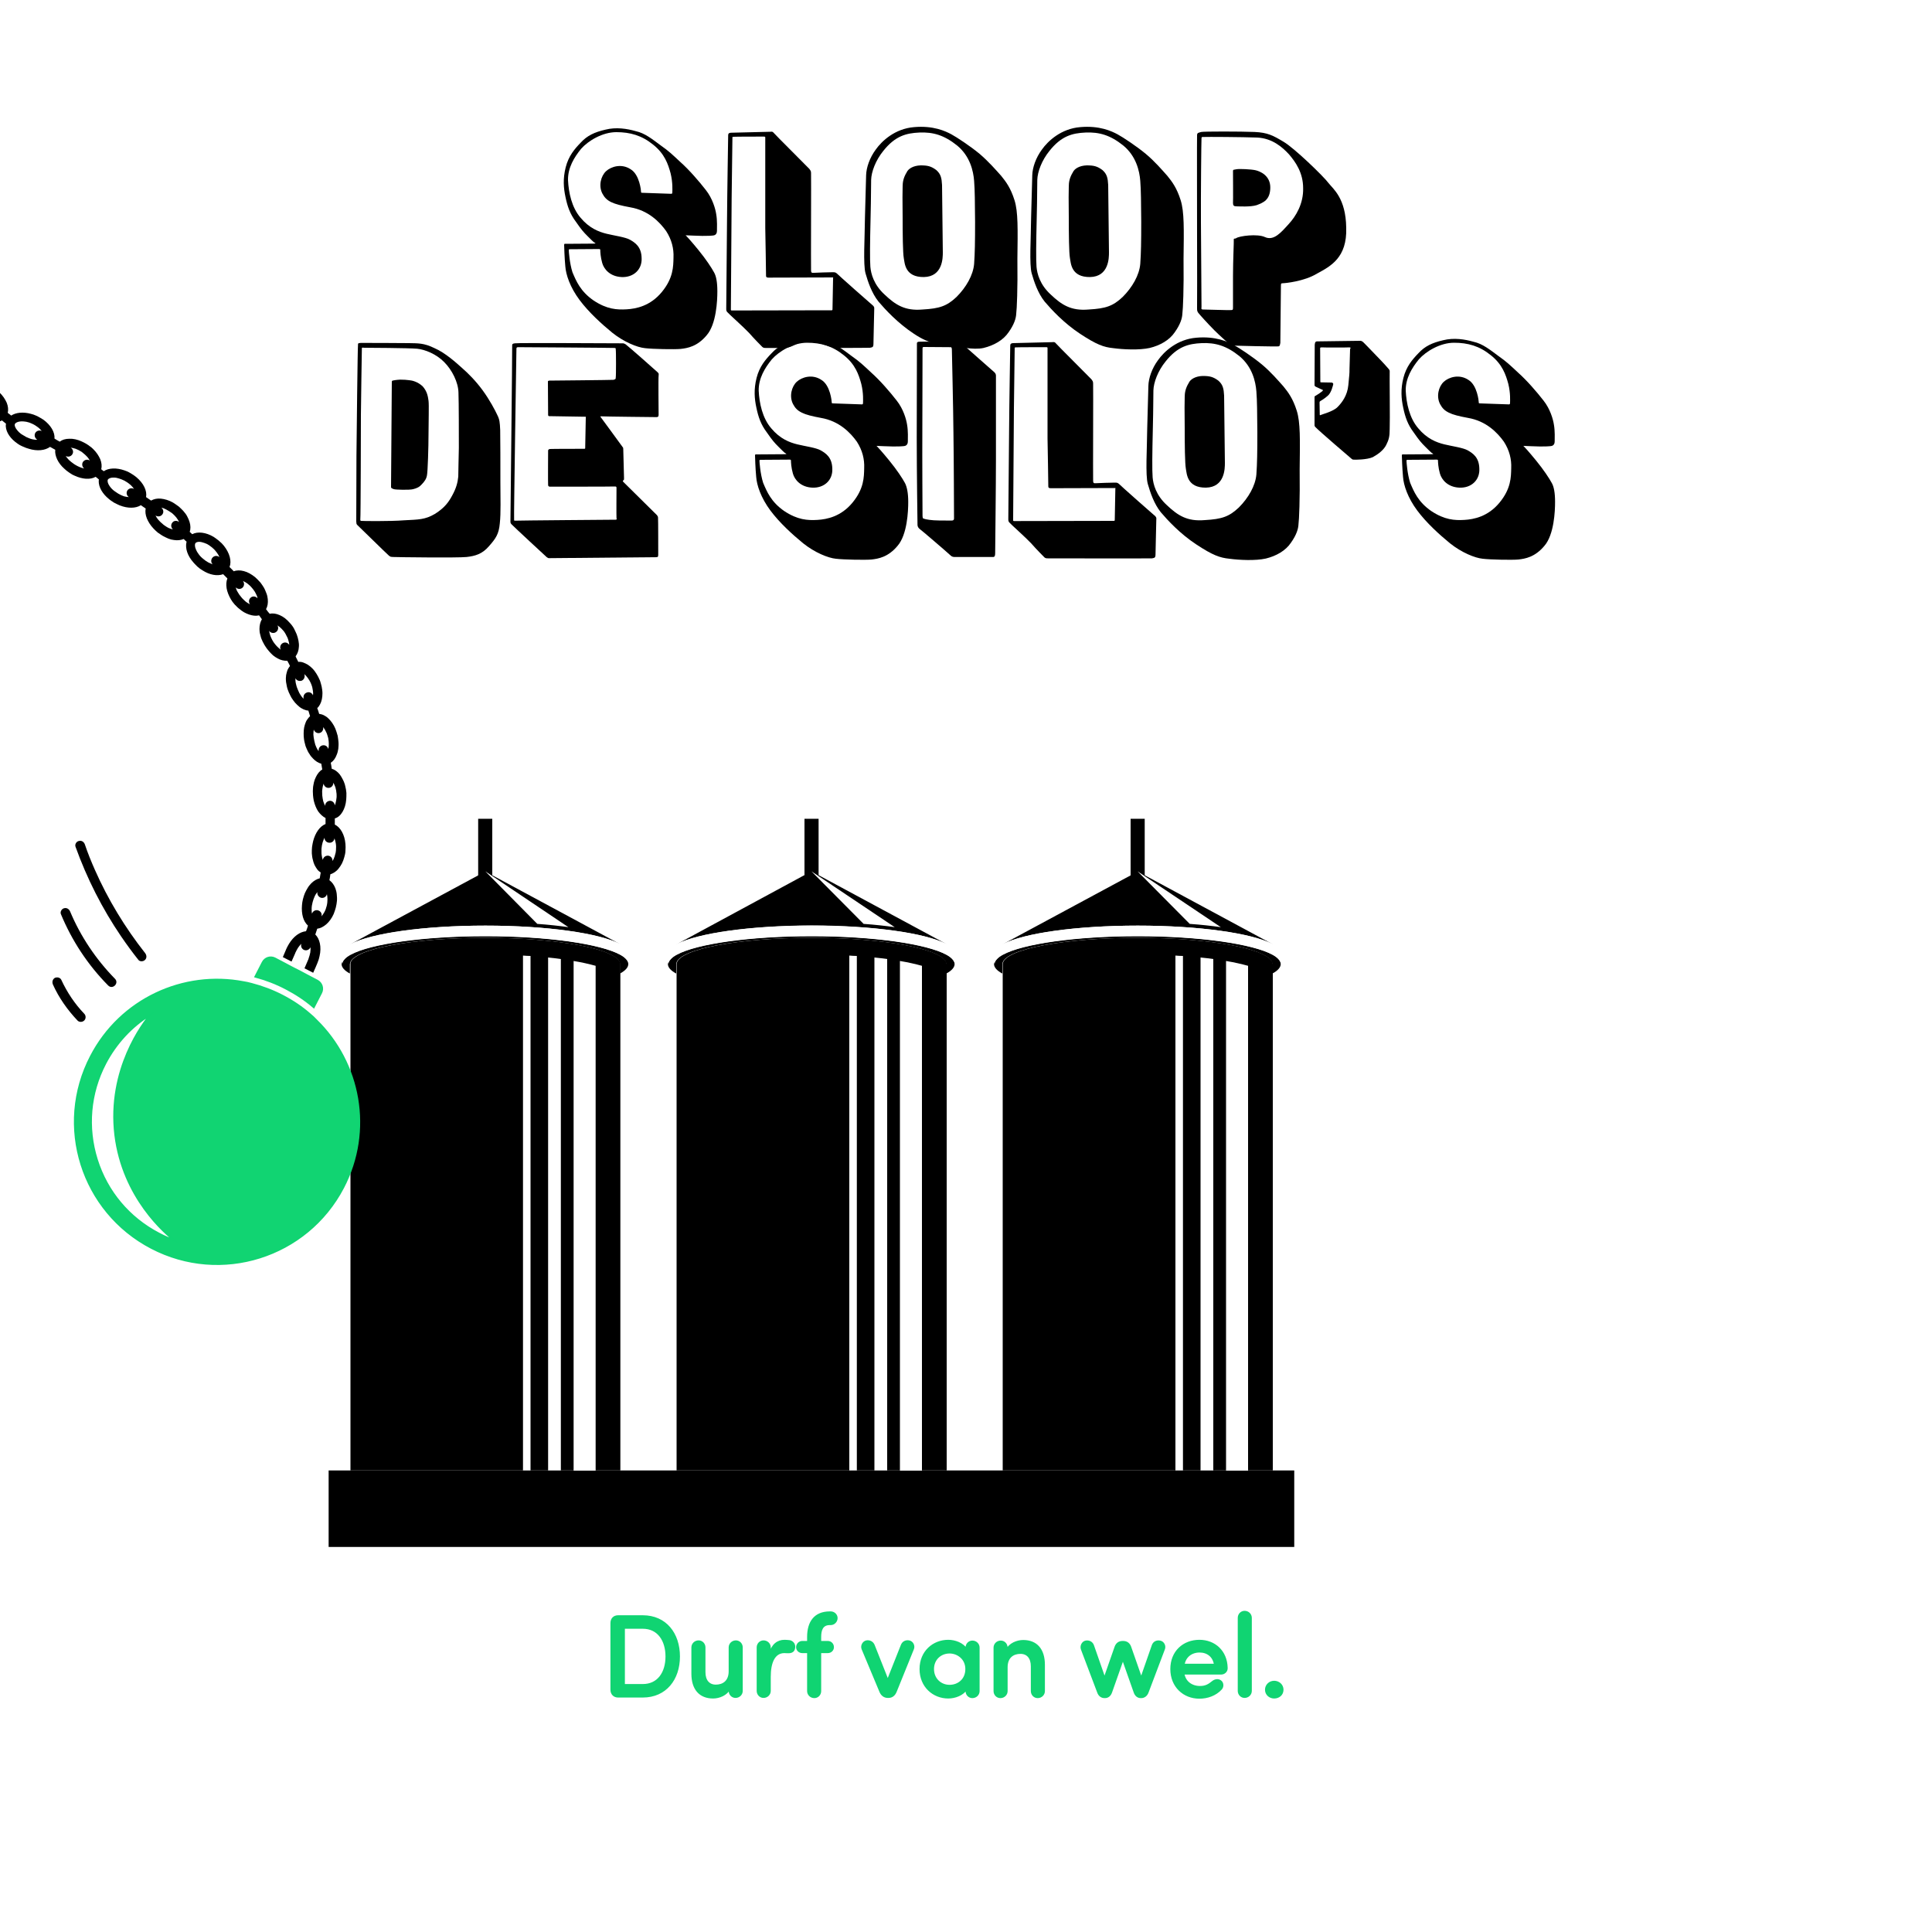
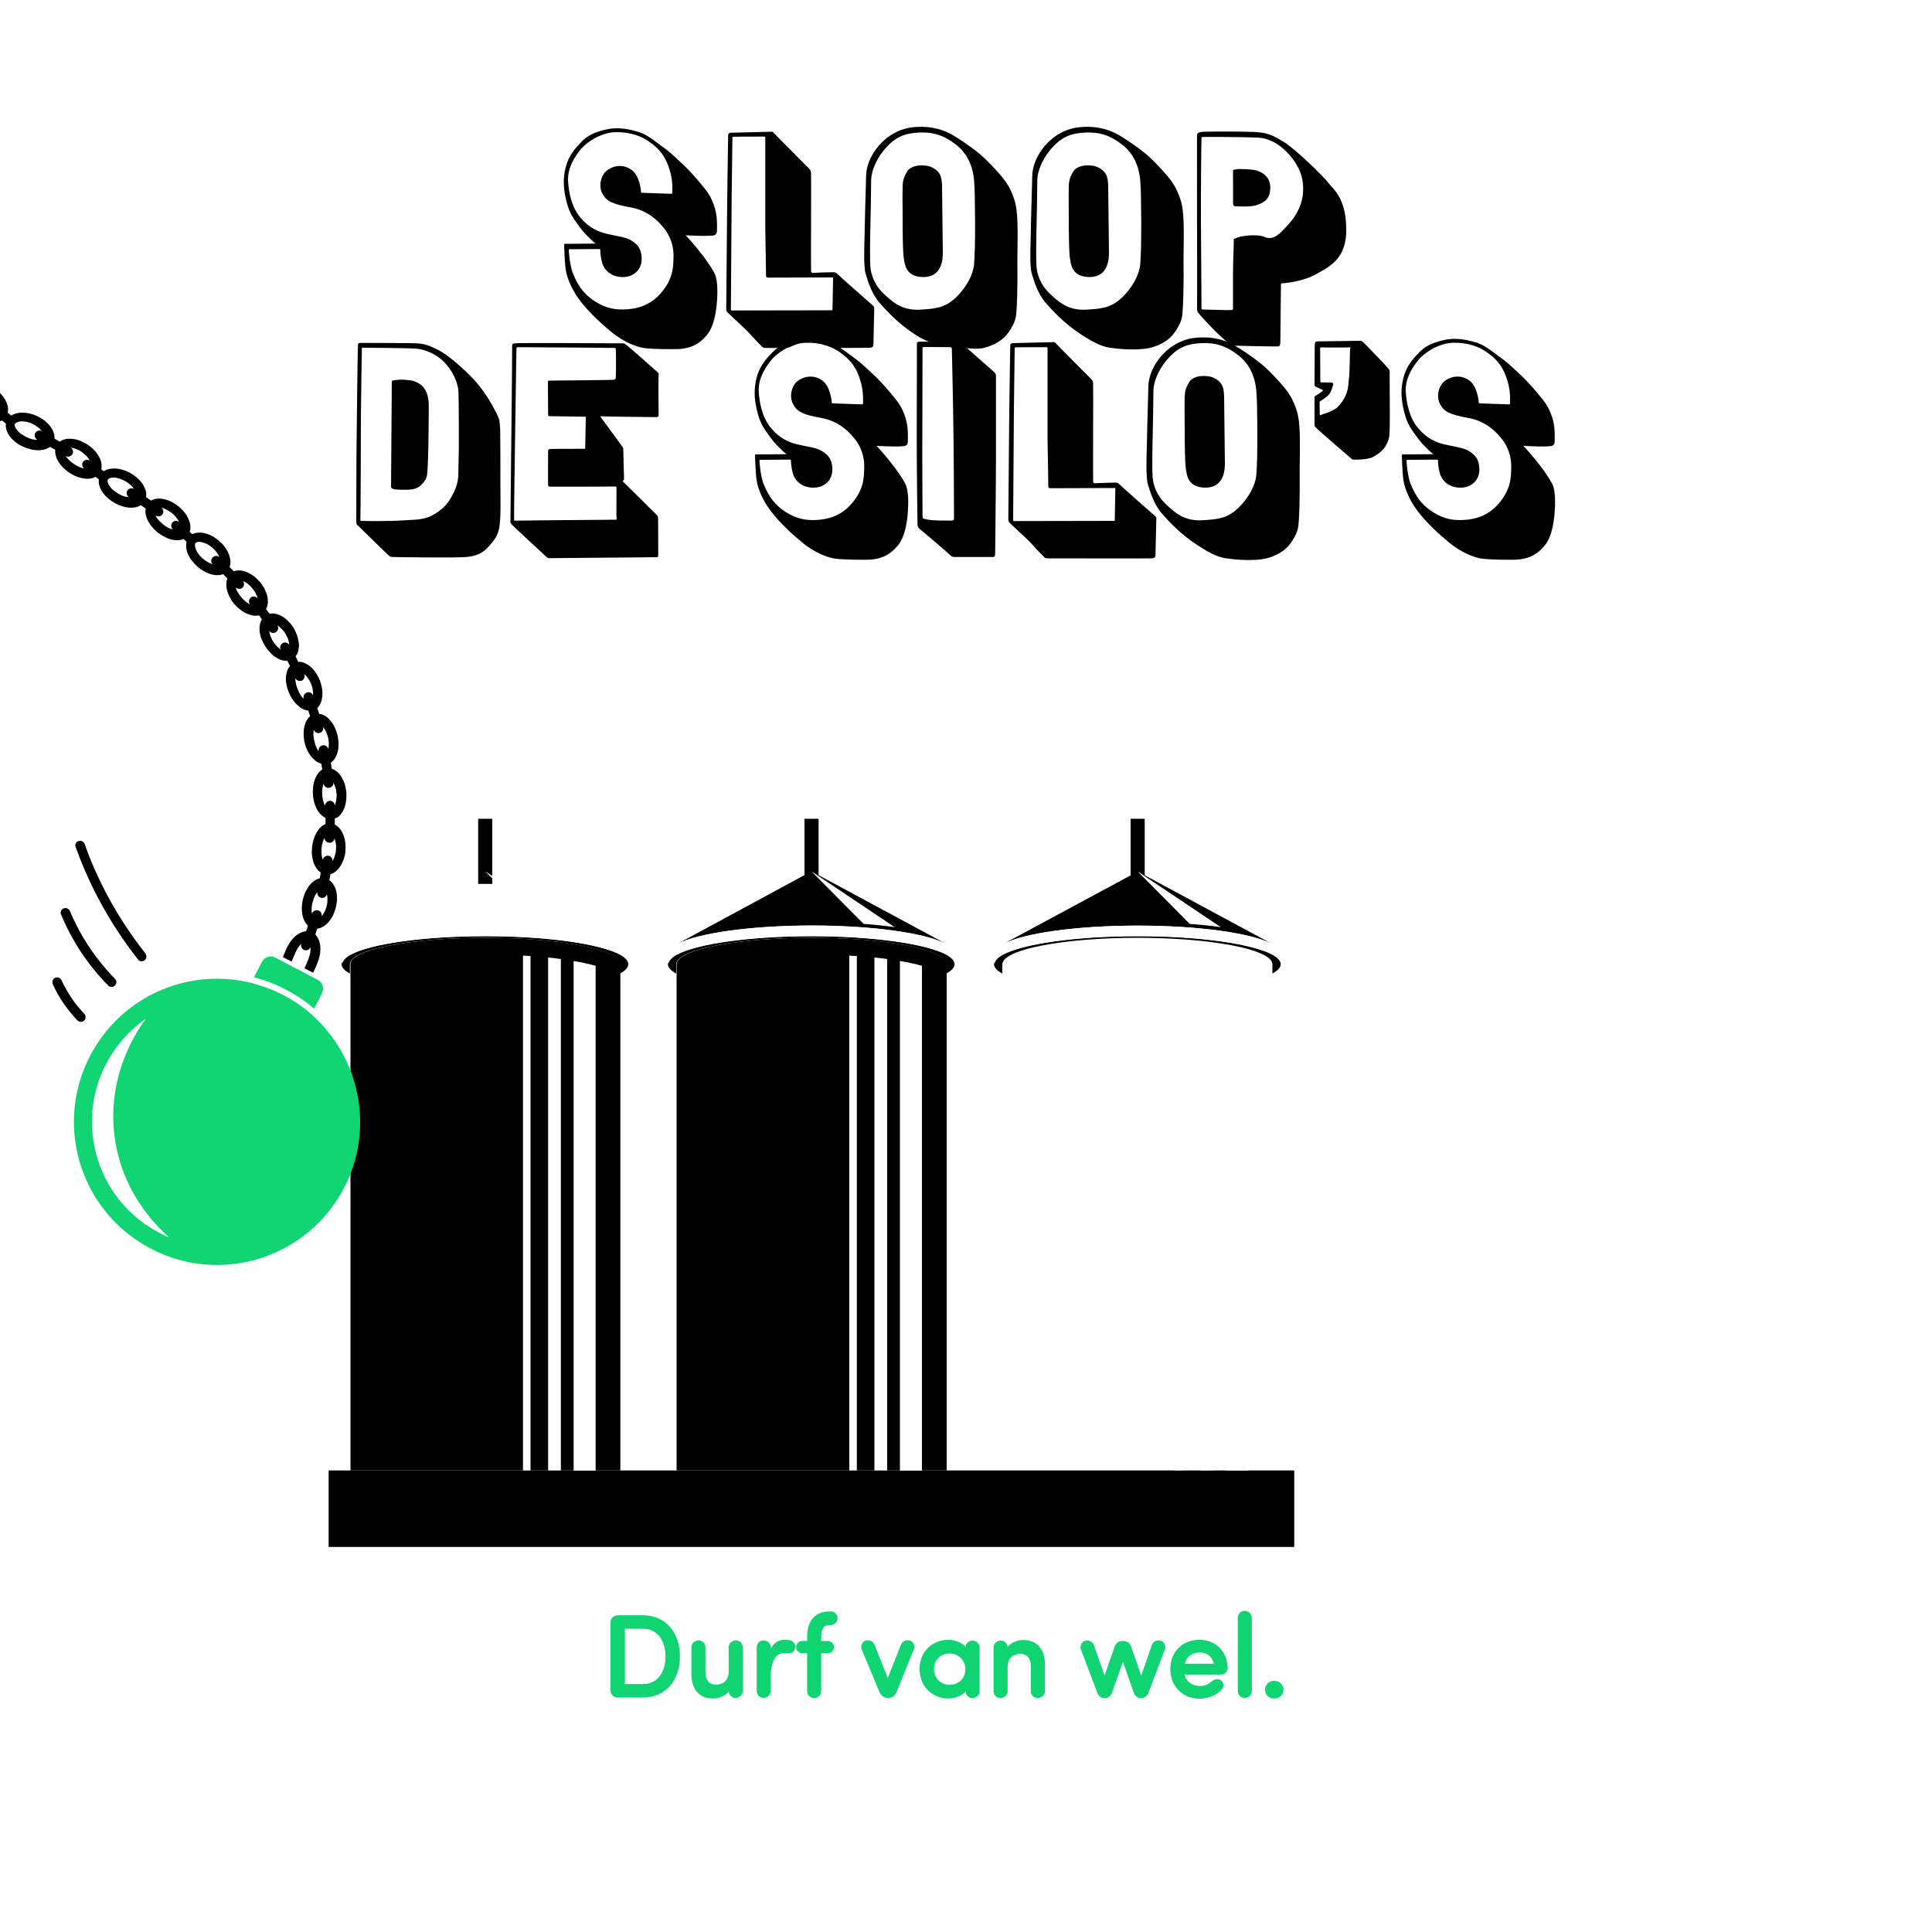
<svg xmlns="http://www.w3.org/2000/svg" version="1.1" id="Laag_1" x="0px" y="0px" viewBox="0 0 1000 1000" style="enable-background:new 0 0 1000 1000;" xml:space="preserve">
  <style type="text/css">
	.st0{fill:#11D472;}
	.st1{clip-path:url(#SVGID_00000111158477402493468190000000905337813000199612_);}
	.st2{fill:#FFFFFF;}
	.st3{fill:#11D472;stroke:#11D472;stroke-width:1.083;stroke-miterlimit:10;}
	.st4{fill:url(#SVGID_00000106107523951180775980000006884712007366345897_);}
	.st5{fill:#362013;}
	.st6{fill:#E3E2E2;}
	.st7{fill:url(#SVGID_00000116950636927811472670000010859140220689104058_);}
	.st8{stroke:#FFFFFF;stroke-width:2.166;stroke-miterlimit:10;}
	.st9{fill:url(#SVGID_00000052794420025680367930000012516196401342927263_);}
	.st10{fill:url(#SVGID_00000004536450395078898630000004936506762345646511_);}
	.st11{fill:url(#SVGID_00000008107748171418484620000001946306051636832411_);}
	.st12{fill:#02D283;}
	.st13{fill:#11D472;stroke:#FFFFFF;stroke-width:3.388;stroke-miterlimit:10;}
	.st14{fill:#161616;}
	.st15{fill-rule:evenodd;clip-rule:evenodd;fill:#161616;}
	.st16{fill:#11D472;stroke:#FFFFFF;stroke-width:7.158;stroke-miterlimit:10;}
	.st17{fill:#1D1D1B;}
	.st18{fill:#B89379;}
	.st19{fill:#10D472;stroke:#11D472;stroke-width:1.083;stroke-miterlimit:10;}
	.st20{fill:none;stroke:#000000;stroke-width:6;stroke-miterlimit:10;}
	.st21{opacity:0.76;}
	.st22{stroke:#000000;stroke-width:4.637;stroke-miterlimit:10;}
	.st23{fill:#FFFFFF;stroke:#FFFFFF;stroke-width:4.637;stroke-miterlimit:10;}
	.st24{opacity:0.75;}
	.st25{fill:#11D472;stroke:#11D472;stroke-width:2.04;stroke-miterlimit:10;}
	.st26{opacity:0.7;fill:#3C9096;}
	.st27{opacity:0.7;fill:#5D5D5D;}
	.st28{opacity:0.5;}
	.st29{fill-rule:evenodd;clip-rule:evenodd;}
	.st30{fill:#11D472;stroke:#11D472;stroke-width:1.083;stroke-miterlimit:10;}
	.st31{fill:none;stroke:#000000;stroke-width:4;stroke-miterlimit:10;}
	
		.st32{clip-path:url(#SVGID_00000007420788331056602340000007596312567301414831_);fill:#11D472;stroke:#11D472;stroke-width:1.083;stroke-miterlimit:10;}
	.st33{clip-path:url(#SVGID_00000007420788331056602340000007596312567301414831_);}
	.st34{fill:#ABAFB3;}
	
		.st35{clip-path:url(#SVGID_00000090288392858888806320000016370691624385348739_);fill:#11D472;stroke:#11D472;stroke-width:1.083;stroke-miterlimit:10;}
	.st36{clip-path:url(#SVGID_00000090288392858888806320000016370691624385348739_);}
	
		.st37{clip-path:url(#SVGID_00000072987739584783402180000012152962393778237059_);fill:#11D472;stroke:#11D472;stroke-width:1.083;stroke-miterlimit:10;}
	.st38{clip-path:url(#SVGID_00000072987739584783402180000012152962393778237059_);}
	
		.st39{clip-path:url(#SVGID_00000070112013264963758210000003150625172137719487_);fill:#11D472;stroke:#11D472;stroke-width:1.083;stroke-miterlimit:10;}
	.st40{clip-path:url(#SVGID_00000070112013264963758210000003150625172137719487_);}
	
		.st41{clip-path:url(#SVGID_00000076600380138860307330000014611535711269356215_);fill:#11D472;stroke:#11D472;stroke-width:1.083;stroke-miterlimit:10;}
	.st42{clip-path:url(#SVGID_00000076600380138860307330000014611535711269356215_);}
	.st43{clip-path:url(#SVGID_00000106838633136533458660000012351478468733734794_);}
	
		.st44{clip-path:url(#SVGID_00000106838633136533458660000012351478468733734794_);fill:#11D472;stroke:#11D472;stroke-width:1.083;stroke-miterlimit:10;}
	.st45{clip-path:url(#SVGID_00000133513577687423508840000005745614614648601787_);}
	
		.st46{clip-path:url(#SVGID_00000133513577687423508840000005745614614648601787_);fill:#11D472;stroke:#11D472;stroke-width:1.083;stroke-miterlimit:10;}
	.st47{clip-path:url(#SVGID_00000095337767614888612020000009261500008652687255_);}
	
		.st48{clip-path:url(#SVGID_00000095337767614888612020000009261500008652687255_);fill:#11D472;stroke:#11D472;stroke-width:1.083;stroke-miterlimit:10;}
	.st49{clip-path:url(#SVGID_00000070088491131798549780000008658332237202053789_);}
	
		.st50{clip-path:url(#SVGID_00000070088491131798549780000008658332237202053789_);fill:#11D472;stroke:#11D472;stroke-width:1.083;stroke-miterlimit:10;}
	.st51{clip-path:url(#SVGID_00000163770869238493710250000011337626894401903787_);}
	
		.st52{clip-path:url(#SVGID_00000163770869238493710250000011337626894401903787_);fill:#11D472;stroke:#11D472;stroke-width:1.083;stroke-miterlimit:10;}
	
		.st53{clip-path:url(#SVGID_00000162323266431370281840000005167227051471234728_);fill:#11D472;stroke:#11D472;stroke-width:1.083;stroke-miterlimit:10;}
	.st54{clip-path:url(#SVGID_00000162323266431370281840000005167227051471234728_);}
	
		.st55{clip-path:url(#SVGID_00000114757050798318056940000007931215194702186156_);fill:#11D472;stroke:#11D472;stroke-width:1.083;stroke-miterlimit:10;}
	.st56{clip-path:url(#SVGID_00000114757050798318056940000007931215194702186156_);}
	
		.st57{clip-path:url(#SVGID_00000013903709492889986200000001868864285093674915_);fill:#11D472;stroke:#11D472;stroke-width:1.083;stroke-miterlimit:10;}
	.st58{clip-path:url(#SVGID_00000013903709492889986200000001868864285093674915_);}
	
		.st59{clip-path:url(#SVGID_00000179630179115253893030000014321728951871742341_);fill:#11D472;stroke:#11D472;stroke-width:1.083;stroke-miterlimit:10;}
	.st60{clip-path:url(#SVGID_00000179630179115253893030000014321728951871742341_);}
	
		.st61{clip-path:url(#SVGID_00000054988198724771396640000002617014099359355549_);fill:#11D472;stroke:#11D472;stroke-width:1.083;stroke-miterlimit:10;}
	.st62{clip-path:url(#SVGID_00000054988198724771396640000002617014099359355549_);}
	.st63{clip-path:url(#SVGID_00000142870908710055071200000015509926827603583643_);}
	
		.st64{clip-path:url(#SVGID_00000142870908710055071200000015509926827603583643_);fill:#11D472;stroke:#11D472;stroke-width:1.083;stroke-miterlimit:10;}
	.st65{clip-path:url(#SVGID_00000026859013443379768690000000065267148632322189_);}
	
		.st66{clip-path:url(#SVGID_00000026859013443379768690000000065267148632322189_);fill:#11D472;stroke:#11D472;stroke-width:1.083;stroke-miterlimit:10;}
	.st67{clip-path:url(#SVGID_00000027604665912757562520000014077714840681868690_);}
	
		.st68{clip-path:url(#SVGID_00000027604665912757562520000014077714840681868690_);fill:#11D472;stroke:#11D472;stroke-width:1.083;stroke-miterlimit:10;}
	.st69{clip-path:url(#SVGID_00000122678606727860287870000017883929092283728769_);}
	
		.st70{clip-path:url(#SVGID_00000122678606727860287870000017883929092283728769_);fill:#11D472;stroke:#11D472;stroke-width:1.083;stroke-miterlimit:10;}
	.st71{clip-path:url(#SVGID_00000129197924814511745450000017867698395422098605_);}
	
		.st72{clip-path:url(#SVGID_00000129197924814511745450000017867698395422098605_);fill:#11D472;stroke:#11D472;stroke-width:1.083;stroke-miterlimit:10;}
	.st73{clip-path:url(#SVGID_00000072980794940516123830000004792401622462718355_);}
	
		.st74{clip-path:url(#SVGID_00000013878520200574161780000004929589715916327050_);fill:#11D472;stroke:#11D472;stroke-width:1.083;stroke-miterlimit:10;}
	.st75{clip-path:url(#SVGID_00000013878520200574161780000004929589715916327050_);}
	
		.st76{clip-path:url(#SVGID_00000085968829243585357580000003791399191102276257_);fill:#11D472;stroke:#11D472;stroke-width:1.083;stroke-miterlimit:10;}
	.st77{clip-path:url(#SVGID_00000085968829243585357580000003791399191102276257_);}
	
		.st78{clip-path:url(#SVGID_00000133495673183291577490000014176967339070268061_);fill:#11D472;stroke:#11D472;stroke-width:1.083;stroke-miterlimit:10;}
	.st79{clip-path:url(#SVGID_00000133495673183291577490000014176967339070268061_);}
	.st80{clip-path:url(#SVGID_00000018236324733251254890000000341493691843393681_);}
	
		.st81{clip-path:url(#SVGID_00000018236324733251254890000000341493691843393681_);fill:#11D472;stroke:#11D472;stroke-width:1.083;stroke-miterlimit:10;}
	.st82{clip-path:url(#SVGID_00000145742652789414228250000012939782213933541802_);}
	
		.st83{clip-path:url(#SVGID_00000145742652789414228250000012939782213933541802_);fill:#11D472;stroke:#11D472;stroke-width:1.083;stroke-miterlimit:10;}
	.st84{clip-path:url(#SVGID_00000157303929411980122170000005936420207578846099_);}
	
		.st85{clip-path:url(#SVGID_00000157303929411980122170000005936420207578846099_);fill:#11D472;stroke:#11D472;stroke-width:1.083;stroke-miterlimit:10;}
	.st86{clip-path:url(#SVGID_00000060004989362986694620000002259244393889673356_);}
	
		.st87{clip-path:url(#SVGID_00000060004989362986694620000002259244393889673356_);fill:#11D472;stroke:#11D472;stroke-width:1.083;stroke-miterlimit:10;}
	.st88{clip-path:url(#SVGID_00000108274318823363807070000006257135288427831228_);}
	
		.st89{clip-path:url(#SVGID_00000108274318823363807070000006257135288427831228_);fill:#11D472;stroke:#11D472;stroke-width:1.083;stroke-miterlimit:10;}
	.st90{clip-path:url(#SVGID_00000036959981064502698440000001236527839010908060_);}
	
		.st91{clip-path:url(#SVGID_00000036959981064502698440000001236527839010908060_);fill:#11D472;stroke:#11D472;stroke-width:1.083;stroke-miterlimit:10;}
	
		.st92{clip-path:url(#SVGID_00000094600694340775402130000004447689393315399842_);fill:#11D472;stroke:#11D472;stroke-width:1.083;stroke-miterlimit:10;}
	.st93{clip-path:url(#SVGID_00000094600694340775402130000004447689393315399842_);}
	
		.st94{clip-path:url(#SVGID_00000112618063000253974300000007146452525267188901_);fill:#11D472;stroke:#11D472;stroke-width:1.083;stroke-miterlimit:10;}
	.st95{clip-path:url(#SVGID_00000112618063000253974300000007146452525267188901_);}
	
		.st96{clip-path:url(#SVGID_00000038385927106784100120000001094190965020620219_);fill:#11D472;stroke:#11D472;stroke-width:1.083;stroke-miterlimit:10;}
	.st97{clip-path:url(#SVGID_00000038385927106784100120000001094190965020620219_);}
	
		.st98{clip-path:url(#SVGID_00000119113941060961733070000003443711157790790322_);fill:#11D472;stroke:#11D472;stroke-width:1.083;stroke-miterlimit:10;}
	.st99{clip-path:url(#SVGID_00000119113941060961733070000003443711157790790322_);}
	
		.st100{clip-path:url(#SVGID_00000160192366561043800680000012180912754331429029_);fill:#11D472;stroke:#11D472;stroke-width:1.083;stroke-miterlimit:10;}
	.st101{clip-path:url(#SVGID_00000160192366561043800680000012180912754331429029_);}
	.st102{clip-path:url(#SVGID_00000065790499615741988460000014611634438479531437_);}
	
		.st103{clip-path:url(#SVGID_00000065790499615741988460000014611634438479531437_);fill:#11D472;stroke:#11D472;stroke-width:1.083;stroke-miterlimit:10;}
	.st104{clip-path:url(#SVGID_00000096021024131296138340000014691353147526007458_);}
	
		.st105{clip-path:url(#SVGID_00000096021024131296138340000014691353147526007458_);fill:#11D472;stroke:#11D472;stroke-width:1.083;stroke-miterlimit:10;}
	.st106{clip-path:url(#SVGID_00000160167773621820645450000000891534971718465189_);}
	
		.st107{clip-path:url(#SVGID_00000160167773621820645450000000891534971718465189_);fill:#11D472;stroke:#11D472;stroke-width:1.083;stroke-miterlimit:10;}
	.st108{clip-path:url(#SVGID_00000005953068097549452140000012346139468880956845_);}
	
		.st109{clip-path:url(#SVGID_00000005953068097549452140000012346139468880956845_);fill:#11D472;stroke:#11D472;stroke-width:1.083;stroke-miterlimit:10;}
	.st110{clip-path:url(#SVGID_00000011746647482395599430000017856689101796829626_);}
	
		.st111{clip-path:url(#SVGID_00000011746647482395599430000017856689101796829626_);fill:#11D472;stroke:#11D472;stroke-width:1.083;stroke-miterlimit:10;}
	
		.st112{clip-path:url(#SVGID_00000176029044902980019760000007108673261185376678_);fill:#11D472;stroke:#11D472;stroke-width:1.083;stroke-miterlimit:10;}
	.st113{clip-path:url(#SVGID_00000176029044902980019760000007108673261185376678_);}
	
		.st114{clip-path:url(#SVGID_00000037674916954621692750000002006707396437980070_);fill:#11D472;stroke:#11D472;stroke-width:1.083;stroke-miterlimit:10;}
	.st115{clip-path:url(#SVGID_00000037674916954621692750000002006707396437980070_);}
	
		.st116{clip-path:url(#SVGID_00000045604014639779712990000015825125663406366600_);fill:#11D472;stroke:#11D472;stroke-width:1.083;stroke-miterlimit:10;}
	.st117{clip-path:url(#SVGID_00000045604014639779712990000015825125663406366600_);}
	
		.st118{clip-path:url(#SVGID_00000115512022346597096570000006164944663817653685_);fill:#11D472;stroke:#11D472;stroke-width:1.083;stroke-miterlimit:10;}
	.st119{clip-path:url(#SVGID_00000115512022346597096570000006164944663817653685_);}
	
		.st120{clip-path:url(#SVGID_00000064344150988325350760000002836067094597745332_);fill:#11D472;stroke:#11D472;stroke-width:1.083;stroke-miterlimit:10;}
	.st121{clip-path:url(#SVGID_00000064344150988325350760000002836067094597745332_);}
	.st122{clip-path:url(#SVGID_00000112627698332784006510000005940555321524648620_);}
	
		.st123{clip-path:url(#SVGID_00000112627698332784006510000005940555321524648620_);fill:#11D472;stroke:#11D472;stroke-width:1.083;stroke-miterlimit:10;}
	.st124{clip-path:url(#SVGID_00000173850449413583947180000002307062021510449073_);}
	
		.st125{clip-path:url(#SVGID_00000173850449413583947180000002307062021510449073_);fill:#11D472;stroke:#11D472;stroke-width:1.083;stroke-miterlimit:10;}
	.st126{clip-path:url(#SVGID_00000154389741047449106400000017929152616620317060_);}
	
		.st127{clip-path:url(#SVGID_00000154389741047449106400000017929152616620317060_);fill:#11D472;stroke:#11D472;stroke-width:1.083;stroke-miterlimit:10;}
	.st128{clip-path:url(#SVGID_00000072963651192948245570000015096174739701781386_);}
	
		.st129{clip-path:url(#SVGID_00000072963651192948245570000015096174739701781386_);fill:#11D472;stroke:#11D472;stroke-width:1.083;stroke-miterlimit:10;}
	.st130{clip-path:url(#SVGID_00000023273869123768332590000003093748984201200270_);}
	
		.st131{clip-path:url(#SVGID_00000023273869123768332590000003093748984201200270_);fill:#11D472;stroke:#11D472;stroke-width:1.083;stroke-miterlimit:10;}
	
		.st132{clip-path:url(#SVGID_00000032612313725146525230000015748255729668606376_);fill:#11D472;stroke:#11D472;stroke-width:1.083;stroke-miterlimit:10;}
	.st133{clip-path:url(#SVGID_00000032612313725146525230000015748255729668606376_);}
	
		.st134{clip-path:url(#SVGID_00000115516804999254724390000014034567699144093884_);fill:#11D472;stroke:#11D472;stroke-width:1.083;stroke-miterlimit:10;}
	.st135{clip-path:url(#SVGID_00000115516804999254724390000014034567699144093884_);}
	
		.st136{clip-path:url(#SVGID_00000047056799676119693080000012545034049381910201_);fill:#11D472;stroke:#11D472;stroke-width:1.083;stroke-miterlimit:10;}
	.st137{clip-path:url(#SVGID_00000047056799676119693080000012545034049381910201_);}
	
		.st138{clip-path:url(#SVGID_00000104676882843548522400000006217471581830732416_);fill:#11D472;stroke:#11D472;stroke-width:1.083;stroke-miterlimit:10;}
	.st139{clip-path:url(#SVGID_00000104676882843548522400000006217471581830732416_);}
	
		.st140{clip-path:url(#SVGID_00000086669234644150637270000016862337757880269193_);fill:#11D472;stroke:#11D472;stroke-width:1.083;stroke-miterlimit:10;}
	.st141{clip-path:url(#SVGID_00000086669234644150637270000016862337757880269193_);}
	.st142{clip-path:url(#SVGID_00000095331514261934039300000014084913527052448428_);}
	
		.st143{clip-path:url(#SVGID_00000095331514261934039300000014084913527052448428_);fill:#11D472;stroke:#11D472;stroke-width:1.083;stroke-miterlimit:10;}
	.st144{clip-path:url(#SVGID_00000063613985659646998790000000994495802122074541_);}
	
		.st145{clip-path:url(#SVGID_00000063613985659646998790000000994495802122074541_);fill:#11D472;stroke:#11D472;stroke-width:1.083;stroke-miterlimit:10;}
	.st146{clip-path:url(#SVGID_00000127031452600168520210000012308428978527917477_);}
	
		.st147{clip-path:url(#SVGID_00000127031452600168520210000012308428978527917477_);fill:#11D472;stroke:#11D472;stroke-width:1.083;stroke-miterlimit:10;}
	.st148{clip-path:url(#SVGID_00000082362567512804667120000009300573978762949508_);}
	
		.st149{clip-path:url(#SVGID_00000082362567512804667120000009300573978762949508_);fill:#11D472;stroke:#11D472;stroke-width:1.083;stroke-miterlimit:10;}
	.st150{clip-path:url(#SVGID_00000112607258661813500990000013026386400493375619_);}
	
		.st151{clip-path:url(#SVGID_00000112607258661813500990000013026386400493375619_);fill:#11D472;stroke:#11D472;stroke-width:1.083;stroke-miterlimit:10;}
	
		.st152{clip-path:url(#SVGID_00000070830291304307078710000006439285181578237322_);fill:#11D472;stroke:#11D472;stroke-width:1.083;stroke-miterlimit:10;}
	.st153{clip-path:url(#SVGID_00000070830291304307078710000006439285181578237322_);}
	
		.st154{clip-path:url(#SVGID_00000095338212734565146370000009770858708192935350_);fill:#11D472;stroke:#11D472;stroke-width:1.083;stroke-miterlimit:10;}
	.st155{clip-path:url(#SVGID_00000095338212734565146370000009770858708192935350_);}
	
		.st156{clip-path:url(#SVGID_00000065782394120322788260000000438303712290709179_);fill:#11D472;stroke:#11D472;stroke-width:1.083;stroke-miterlimit:10;}
	.st157{clip-path:url(#SVGID_00000065782394120322788260000000438303712290709179_);}
	
		.st158{clip-path:url(#SVGID_00000055681299605113985930000016388092361467211701_);fill:#11D472;stroke:#11D472;stroke-width:1.083;stroke-miterlimit:10;}
	.st159{clip-path:url(#SVGID_00000055681299605113985930000016388092361467211701_);}
	
		.st160{clip-path:url(#SVGID_00000161618073866772462440000009295768560154069415_);fill:#11D472;stroke:#11D472;stroke-width:1.083;stroke-miterlimit:10;}
	.st161{clip-path:url(#SVGID_00000161618073866772462440000009295768560154069415_);}
	.st162{clip-path:url(#SVGID_00000060747983452940664830000011282414548526673335_);}
	
		.st163{clip-path:url(#SVGID_00000060747983452940664830000011282414548526673335_);fill:#11D472;stroke:#11D472;stroke-width:1.083;stroke-miterlimit:10;}
	.st164{clip-path:url(#SVGID_00000134953084904708733810000006033904239752060815_);}
	.st165{clip-path:url(#SVGID_00000053538193509104500120000018200977833434439343_);}
	
		.st166{clip-path:url(#SVGID_00000053538193509104500120000018200977833434439343_);fill:#11D472;stroke:#11D472;stroke-width:1.083;stroke-miterlimit:10;}
	.st167{clip-path:url(#SVGID_00000013155024005900737770000012109320329077458325_);}
	
		.st168{clip-path:url(#SVGID_00000013155024005900737770000012109320329077458325_);fill:#11D472;stroke:#11D472;stroke-width:1.083;stroke-miterlimit:10;}
	.st169{clip-path:url(#SVGID_00000129174458395767962500000000741565346912681632_);}
	
		.st170{clip-path:url(#SVGID_00000129174458395767962500000000741565346912681632_);fill:#11D472;stroke:#11D472;stroke-width:1.083;stroke-miterlimit:10;}
	
		.st171{clip-path:url(#SVGID_00000089559306679097352550000017918210691226043043_);fill:#11D472;stroke:#11D472;stroke-width:1.083;stroke-miterlimit:10;}
	.st172{clip-path:url(#SVGID_00000089559306679097352550000017918210691226043043_);}
	
		.st173{clip-path:url(#SVGID_00000147202687815178776290000015336937495578999705_);fill:#11D472;stroke:#11D472;stroke-width:1.083;stroke-miterlimit:10;}
	.st174{clip-path:url(#SVGID_00000147202687815178776290000015336937495578999705_);}
	
		.st175{clip-path:url(#SVGID_00000119095743257566112180000012368437981605719194_);fill:#11D472;stroke:#11D472;stroke-width:1.083;stroke-miterlimit:10;}
	.st176{clip-path:url(#SVGID_00000119095743257566112180000012368437981605719194_);}
	
		.st177{clip-path:url(#SVGID_00000008850071377192367950000014391611458689813684_);fill:#11D472;stroke:#11D472;stroke-width:1.083;stroke-miterlimit:10;}
	.st178{clip-path:url(#SVGID_00000008850071377192367950000014391611458689813684_);}
	
		.st179{clip-path:url(#SVGID_00000082365433078163873620000006234843584643099818_);fill:#11D472;stroke:#11D472;stroke-width:1.083;stroke-miterlimit:10;}
	.st180{clip-path:url(#SVGID_00000082365433078163873620000006234843584643099818_);}
	.st181{clip-path:url(#SVGID_00000170958871106136706280000007065292509744792754_);}
	
		.st182{clip-path:url(#SVGID_00000170958871106136706280000007065292509744792754_);fill:#11D472;stroke:#11D472;stroke-width:1.083;stroke-miterlimit:10;}
	.st183{clip-path:url(#SVGID_00000078757713698480168860000008414108554127751603_);}
	.st184{clip-path:url(#SVGID_00000065063339360602873760000018354635189963050659_);}
	
		.st185{clip-path:url(#SVGID_00000065063339360602873760000018354635189963050659_);fill:#11D472;stroke:#11D472;stroke-width:1.083;stroke-miterlimit:10;}
	.st186{clip-path:url(#SVGID_00000088128014086705417260000005865539871622680729_);}
	
		.st187{clip-path:url(#SVGID_00000088128014086705417260000005865539871622680729_);fill:#11D472;stroke:#11D472;stroke-width:1.083;stroke-miterlimit:10;}
	.st188{clip-path:url(#SVGID_00000049929840653096643250000015378594449521737896_);}
	
		.st189{clip-path:url(#SVGID_00000049929840653096643250000015378594449521737896_);fill:#11D472;stroke:#11D472;stroke-width:1.083;stroke-miterlimit:10;}
	
		.st190{clip-path:url(#SVGID_00000183959243431134286890000014823290234669164172_);fill:#11D472;stroke:#11D472;stroke-width:1.083;stroke-miterlimit:10;}
	.st191{clip-path:url(#SVGID_00000183959243431134286890000014823290234669164172_);}
	
		.st192{clip-path:url(#SVGID_00000183226323957832948140000001260011101009600429_);fill:#11D472;stroke:#11D472;stroke-width:1.083;stroke-miterlimit:10;}
	.st193{clip-path:url(#SVGID_00000183226323957832948140000001260011101009600429_);}
	
		.st194{clip-path:url(#SVGID_00000161622763746091449450000010550648652567671197_);fill:#11D472;stroke:#11D472;stroke-width:1.083;stroke-miterlimit:10;}
	.st195{clip-path:url(#SVGID_00000161622763746091449450000010550648652567671197_);}
	
		.st196{clip-path:url(#SVGID_00000143610438582520967990000009075960367677634700_);fill:#11D472;stroke:#11D472;stroke-width:1.083;stroke-miterlimit:10;}
	.st197{clip-path:url(#SVGID_00000143610438582520967990000009075960367677634700_);}
	
		.st198{clip-path:url(#SVGID_00000060014937192588634740000009360996328037821587_);fill:#11D472;stroke:#11D472;stroke-width:1.083;stroke-miterlimit:10;}
	.st199{clip-path:url(#SVGID_00000060014937192588634740000009360996328037821587_);}
	
		.st200{clip-path:url(#SVGID_00000050621070827267105820000006874227462931229349_);fill:#11D472;stroke:#11D472;stroke-width:1.083;stroke-miterlimit:10;}
	.st201{clip-path:url(#SVGID_00000050621070827267105820000006874227462931229349_);}
	.st202{clip-path:url(#SVGID_00000174576221791726478910000004603159391858837396_);}
	
		.st203{clip-path:url(#SVGID_00000174576221791726478910000004603159391858837396_);fill:#11D472;stroke:#11D472;stroke-width:1.083;stroke-miterlimit:10;}
	.st204{clip-path:url(#SVGID_00000094586653397147637920000009803606956882204068_);}
	
		.st205{clip-path:url(#SVGID_00000094586653397147637920000009803606956882204068_);fill:#11D472;stroke:#11D472;stroke-width:1.083;stroke-miterlimit:10;}
	.st206{clip-path:url(#SVGID_00000053529566418393902150000004592379292102144172_);}
	
		.st207{clip-path:url(#SVGID_00000053529566418393902150000004592379292102144172_);fill:#11D472;stroke:#11D472;stroke-width:1.083;stroke-miterlimit:10;}
	.st208{clip-path:url(#SVGID_00000004527288165668430050000008790285412439596446_);}
	
		.st209{clip-path:url(#SVGID_00000004527288165668430050000008790285412439596446_);fill:#11D472;stroke:#11D472;stroke-width:1.083;stroke-miterlimit:10;}
	
		.st210{clip-path:url(#SVGID_00000137114889019327412970000015081724023245386686_);fill:#11D472;stroke:#11D472;stroke-width:1.083;stroke-miterlimit:10;}
	.st211{clip-path:url(#SVGID_00000137114889019327412970000015081724023245386686_);}
	
		.st212{clip-path:url(#SVGID_00000133493062193462844320000008502400342881894567_);fill:#11D472;stroke:#11D472;stroke-width:1.083;stroke-miterlimit:10;}
	.st213{clip-path:url(#SVGID_00000133493062193462844320000008502400342881894567_);}
	
		.st214{clip-path:url(#SVGID_00000024710890653762208740000016972933228492578972_);fill:#11D472;stroke:#11D472;stroke-width:1.083;stroke-miterlimit:10;}
	.st215{clip-path:url(#SVGID_00000024710890653762208740000016972933228492578972_);}
	
		.st216{clip-path:url(#SVGID_00000008835259538871736180000010684931525568167569_);fill:#11D472;stroke:#11D472;stroke-width:1.083;stroke-miterlimit:10;}
	.st217{clip-path:url(#SVGID_00000008835259538871736180000010684931525568167569_);}
	
		.st218{clip-path:url(#SVGID_00000021799469975851159710000004611835864702293153_);fill:#11D472;stroke:#11D472;stroke-width:1.083;stroke-miterlimit:10;}
	.st219{clip-path:url(#SVGID_00000021799469975851159710000004611835864702293153_);}
	.st220{clip-path:url(#SVGID_00000150077008486164982390000010891177484690519968_);}
	
		.st221{clip-path:url(#SVGID_00000150077008486164982390000010891177484690519968_);fill:#11D472;stroke:#11D472;stroke-width:1.083;stroke-miterlimit:10;}
	.st222{clip-path:url(#SVGID_00000121987226514910355910000017394893470580841125_);}
	
		.st223{clip-path:url(#SVGID_00000121987226514910355910000017394893470580841125_);fill:#11D472;stroke:#11D472;stroke-width:1.083;stroke-miterlimit:10;}
	.st224{clip-path:url(#SVGID_00000137134140423907556810000006408597560291558073_);}
	
		.st225{clip-path:url(#SVGID_00000137134140423907556810000006408597560291558073_);fill:#11D472;stroke:#11D472;stroke-width:1.083;stroke-miterlimit:10;}
	.st226{clip-path:url(#SVGID_00000109744408601549802690000011596410479519552648_);}
	
		.st227{clip-path:url(#SVGID_00000109744408601549802690000011596410479519552648_);fill:#11D472;stroke:#11D472;stroke-width:1.083;stroke-miterlimit:10;}
	.st228{clip-path:url(#SVGID_00000062879570183289704470000016006495871238054319_);}
	
		.st229{clip-path:url(#SVGID_00000062879570183289704470000016006495871238054319_);fill:#11D472;stroke:#11D472;stroke-width:1.083;stroke-miterlimit:10;}
	.st230{fill:none;}
	.st231{fill:#10D472;stroke:#10D472;stroke-width:1.083;stroke-miterlimit:10;}
	.st232{fill:#10D472;}
	.st233{fill:#11D472;stroke:#10D472;stroke-miterlimit:10;}
	.st234{fill:#10D472;stroke:#11D472;stroke-width:0.633;stroke-miterlimit:10;}
	.st235{fill-rule:evenodd;clip-rule:evenodd;fill:#FFFFFF;}
	.st236{fill:#11D472;stroke:#10D472;stroke-width:1.083;stroke-miterlimit:10;}
	.st237{fill:#10D472;stroke:#10D472;stroke-width:0.8;stroke-miterlimit:10;}
	.st238{filter:url(#Adobe_OpacityMaskFilter);}
	.st239{filter:url(#Adobe_OpacityMaskFilter_00000112620003522481930540000017223673483746444713_);}
	
		.st240{mask:url(#SVGID_00000127026462432328504570000013670041492107094922_);fill:url(#SVGID_00000163759543117405492540000012178895659888116128_);}
	.st241{opacity:0.5;fill:url(#SVGID_00000054237275681966476970000013178504260050359983_);}
	.st242{filter:url(#Adobe_OpacityMaskFilter_00000128446107095806416910000011808634190820270467_);}
	.st243{filter:url(#Adobe_OpacityMaskFilter_00000140729134896534863760000002949130557642154404_);}
	
		.st244{mask:url(#SVGID_00000107576835926320464820000014220243134659279491_);fill:url(#SVGID_00000112625528217849358350000008820818299251084953_);}
	.st245{fill:url(#SVGID_00000139295151503748031400000006070285660261969596_);}
	.st246{filter:url(#Adobe_OpacityMaskFilter_00000035524304534405453830000017571207122385793687_);}
	.st247{filter:url(#Adobe_OpacityMaskFilter_00000137842706787491031990000014866401521825175432_);}
	
		.st248{mask:url(#SVGID_00000046326798840746612890000010978797341340492210_);fill:url(#SVGID_00000181785012260542190370000016882775523359017150_);}
	.st249{fill:url(#SVGID_00000155859101893897829340000001214055651688953747_);}
	.st250{filter:url(#Adobe_OpacityMaskFilter_00000050663084615132840560000001617878962435336841_);}
	.st251{filter:url(#Adobe_OpacityMaskFilter_00000107580552901996038440000014090459034004532909_);}
	
		.st252{mask:url(#SVGID_00000106855925415065194060000012426831306497426827_);fill:url(#SVGID_00000043429729354024552230000010325953864322009730_);}
	.st253{fill:url(#SVGID_00000051346334845366147410000010193073947486826124_);}
</style>
  <g>
    <path class="st231" d="M319.9,878.1c-1.9,0-3.4-1.3-3.4-3.5v-34.5c0-2.2,1.4-3.5,3.4-3.5h12.8c11.8,0,18.7,9,18.7,20.8   c0,11.7-6.9,20.7-18.7,20.7H319.9z M322.9,872.2h9.8c8.1,0,12.3-6.5,12.3-14.8c0-8.3-4.2-14.9-12.3-14.9h-9.8V872.2z" />
    <path class="st231" d="M383.9,875.2c0,1.7-1.4,3.1-3.2,3.1c-1.7,0-3-1.4-3-3.1v-1.4c-1.6,3.3-5.5,4.8-8.6,4.8   c-6.8,0-10.7-4.4-10.7-12.3v-13.6c0-1.7,1.4-3.1,3.2-3.1c1.7,0,3,1.4,3,3.1v12.8c0,4.5,2.3,7,5.9,7c3.7,0,7.2-2,7.2-7.5v-12.3   c0-1.7,1.4-3.1,3.2-3.1c1.7,0,3,1.4,3,3.1V875.2z" />
    <path class="st231" d="M398.4,867.9v7.3c0,1.7-1.4,3.1-3.2,3.1c-1.7,0-3-1.4-3-3.1v-22.5c0-1.7,1.3-3.1,3-3.1   c1.8,0,3.2,1.4,3.2,3.1v3.6c1.4-5,4.2-7,7.7-7c0.9,0,1.8,0.1,2.7,0.2c1.6,0.4,2.6,1.9,2.2,3.6c-0.5,2.7-3.3,2-5.1,2   C400.6,855.2,398.4,860.5,398.4,867.9z" />
    <path class="st231" d="M424.5,855.1v20.2c0,1.7-1.3,3.1-3,3.1c-1.8,0-3.2-1.4-3.2-3.1v-20.2h-3.1c-1.4,0-2.6-1.1-2.6-2.5   c0-1.5,1.2-2.7,2.6-2.7h3.1v-2.6c0-7.7,3.5-12.7,11.2-12.7h0.5c1.6,0,3,1.3,3,2.9c0,1.7-1.4,3.1-3,3.1h-0.5c-4.1,0-5,3.2-5,6.7v2.6   h4c1.4,0,2.6,1.1,2.6,2.7c0,1.4-1.2,2.5-2.6,2.5H424.5z" />
    <path class="st231" d="M463.6,875.5c-0.7,1.7-1.9,2.8-3.7,2.8h-0.4c-1.8,0-3.1-1.1-3.8-2.8l-9.2-22c-0.7-1.6,0.4-3.6,2-3.9   c1.6-0.3,3.1,0.5,3.7,2l7.3,18.4l7.3-18.4c0.6-1.6,2.1-2.3,3.7-2c1.7,0.3,2.7,2.3,2,3.9L463.6,875.5z" />
    <path class="st231" d="M500.3,874c-1.9,3.1-6,4.6-9.5,4.6c-7.6,0-14.3-5.7-14.3-14.7s6.7-14.6,14.3-14.6c3.4,0,7.5,1.4,9.5,4.6   v-1.1c0-1.7,1.3-3.1,3-3.1c1.8,0,3.2,1.4,3.2,3.1v22.5c0,1.7-1.4,3.1-3.2,3.1c-1.7,0-3-1.4-3-3.1V874z M491.5,872.6   c4.6,0,8.7-3.2,8.7-8.7s-4.5-8.6-8.7-8.6c-4.7,0-8.6,3.4-8.6,8.6S486.8,872.6,491.5,872.6z" />
    <path class="st231" d="M514.8,852.8c0-1.7,1.4-3.1,3.2-3.1c1.7,0,3,1.4,3,3.1v1.4c1.6-3.3,5.5-4.8,8.6-4.8   c6.8,0,10.7,4.4,10.7,12.3v13.6c0,1.7-1.4,3.1-3.2,3.1c-1.7,0-3-1.4-3-3.1v-12.8c0-4.5-2.3-7-5.9-7c-3.7,0-7.2,2-7.2,7.5v12.3   c0,1.7-1.4,3.1-3.2,3.1c-1.7,0-3-1.4-3-3.1V852.8z" />
    <path class="st231" d="M581.4,849.9c1.7,0,3,0.9,3.6,2.7l5.7,16.3l6-17.2c0.6-1.7,2.1-2.3,3.7-2c1.7,0.3,2.7,2.3,2,3.9l-8.4,22.2   c-0.6,1.7-1.9,2.6-3.3,2.6h-0.2c-1.4,0-2.6-0.8-3.2-2.6l-6.1-17.3l-6.1,17.3c-0.6,1.7-1.7,2.6-3.2,2.6h-0.2c-1.4,0-2.7-0.8-3.3-2.6   l-8.4-22.2c-0.6-1.6,0.4-3.6,2-3.9c1.6-0.3,3.1,0.4,3.7,2l6,17.2l5.7-16.3c0.6-1.8,1.9-2.7,3.6-2.7H581.4z" />
    <path class="st231" d="M632.1,866.2h-19.6c0.6,4.3,4.1,7,8.6,7c3,0,4.6-1,6.7-2.7c1-0.8,2.7-1.3,4-0.2c1.1,0.9,1.2,2.8,0.1,3.9   c-2.8,3-6.9,4.5-11.1,4.5c-8,0-14.5-5.8-14.5-14.8s6.4-14.6,14.5-14.6c7.8,0,13.9,5.4,14.1,14C635,865,633.6,866.2,632.1,866.2z    M628.9,861.7c-0.6-4.4-3.8-6.9-8-6.9c-4.3,0-7.7,2.6-8.3,6.9H628.9z" />
    <path class="st231" d="M647.4,875.2c0,1.7-1.4,3.1-3.2,3.1c-1.7,0-3-1.4-3-3.1v-37.8c0-1.7,1.3-3.1,3-3.1c1.8,0,3.2,1.4,3.2,3.1   V875.2z" />
    <path class="st231" d="M659.5,870.5c2.3,0,4.3,1.7,4.3,4.1s-1.9,4-4.3,4c-2.3,0-4.2-1.7-4.2-4S657.2,870.5,659.5,870.5z" />
  </g>
  <g>
    <path d="M371.3,150.8c0,4.8-0.5,16.9-5.5,22.7c-4.9,5.9-10,6.7-13.5,7.1c-3.1,0.3-14.5,0.1-18.5-0.4c-4-0.4-10.9-3.2-16.9-8   c-5.6-4.6-12.1-10.5-16.9-16.9c-5-6.7-7.1-13.2-7.4-17.5c-0.4-4.1-0.6-10.4-0.6-11c0-0.8,0.4-0.6,1-0.6s12.5-0.1,14.2-0.1   c1.9,0,0.6-0.4,0.1-0.8c-0.4-0.4-1.5-1.3-3.3-3.2c-1.9-1.9-3-3.1-5.9-7.3c-3.1-4.1-4.4-8-5.4-12.8c-1-4.6-1.4-9.5,0.1-15.4   c1.5-5.9,4.6-9.5,7.8-12.8c3.3-3.6,7.1-5.4,12.8-6.7c5.5-1.4,11.2-0.5,15.7,0.8c4.7,1,8.6,4.2,12.8,7.3c4.4,3.1,5.9,4.6,10.3,8.7   c4.5,4,9.6,9.9,13.1,14.4c3.5,4.4,5,9.8,5.4,12.5c0.6,3.3,0.4,7.4,0.4,8.7c0,1.2-0.5,1.9-1.2,2.2c-0.8,0.4-4.6,0.4-6.4,0.4   c-1.9,0-8-0.3-8.3-0.3c-0.4-0.1-0.4,0,0,0.3c0.4,0.4,2.2,2.3,6.3,7.3c4,4.9,6.8,9.2,8.1,11.6C370.7,142.9,371.3,146.1,371.3,150.8z    M344.8,119.6c-3.3-4.6-9.1-10.7-18.6-12.3c-9.2-1.7-12.3-3.1-14.4-7.1s-0.8-9.1,1.9-11.6c2.6-2.4,8-4.1,12.7-1   c4.7,2.8,5.4,11.2,5.4,11.6c0,0.5,0,0.6,0.9,0.6c1,0,13.7,0.5,14.4,0.5c0.6,0,0.9,0.1,0.9-0.8s0.3-4.9-0.9-9.8   c-1.3-4.8-3.1-10.1-9-14.8c-5.9-4.8-11.9-6.5-19.1-6.5c-7.1,0-14.5,4.4-18.2,8.6c-3.6,4.4-6.9,9.8-6.8,16.2   c0.3,6.4,1.9,14.2,6.5,19.5c4.5,5.4,9.4,7.3,13.5,8.3s9.6,1.7,12.1,3.1c2.6,1.5,5.9,3.6,6,9.5c0.3,5.9-4.2,10.1-10.4,9.8   c-6-0.3-9.1-4.1-10-7.3c-0.9-3.1-1-6-1-6.7c0-0.5-0.3-0.5-0.9-0.5s-14,0.1-14.6,0.1c-0.8,0-0.8,0.1-0.8,0.5c0,0.6,0.4,6.7,1.9,11.4   c1.9,4.5,4.1,9.9,10.9,14.6c6.9,4.6,12.1,4.9,17.2,4.6c4.9-0.3,12.2-1.7,18.2-9c5.9-7.2,5.9-13.1,6-17.8   C348.8,128.7,347.7,124.1,344.8,119.6z" />
    <path d="M452.5,160.1c0,1-0.4,15.9-0.4,17.7c0,2.1-0.6,1.9-1.8,2.2c-0.5,0-7.6,0.1-16.5,0.1c-4.4,0-10.8-3.7-15.5-3.7   c-5,0-8.1,3.7-12.1,3.7c-5.6,0-9.6,0-9.8,0c-1,0-1.3-0.1-1.8-0.5c-0.5-0.5-4.2-4.2-6.9-7.3c-2.8-3-10.8-10.1-11.2-10.7   c-0.5-0.5-0.6-0.9-0.6-1.8c0-0.6,0.3-30,0.4-45.3c0.1-15.4,0.6-43.9,0.6-44.5c0-1,0.5-1.2,1.4-1.3c0.9,0,19.6-0.5,20.3-0.5   c0.6,0,1.2-0.3,1.9,0.6c0.6,0.8,17.7,17.8,18.4,18.6c0.6,0.9,0.9,1,0.9,2.3c0.1,1.2-0.1,48.3,0,50.1c0,1.7,0.6,1.4,1.7,1.4   c0.9-0.1,8.3-0.3,9.5-0.3c1.3,0,1.4,0.1,2.1,0.6c0.5,0.6,18.1,16.2,18.9,16.8C452.6,159.1,452.5,159.1,452.5,160.1z M431,143.6   c-0.4,0-32.3,0.1-33.2,0.1c-1,0-1.3-0.3-1.3-0.9c0-0.6-0.3-21.4-0.4-24.8c0-3.5,0-46.5,0-46.8c0-0.4-0.1-0.5-0.8-0.5   c-0.5,0-15,0-15.7,0.1c-0.6,0-0.5,0.3-0.5,0.5c0,0.5-0.3,26.4-0.4,31.1c0,4.6-0.4,57-0.4,57.5c0,0.6-0.1,0.8,0.6,0.8   c0.6,0,51.2-0.1,51.5-0.1c0.4,0,0.5-0.1,0.5-0.6c0-0.4,0.3-15.5,0.3-15.9C431.3,143.4,431.3,143.6,431,143.6z" />
    <path d="M526,162.3c-0.1,2.4-1,5.5-3.9,9.6c-2.8,4.2-7.7,6.9-13,8.2c-5.4,1.2-13-0.7-18.2-1.4c-4.9-0.5-9.3-0.3-17.8-5.9   c-8.5-5.6-14.9-12.6-18.4-16.7c-3.5-4.4-5.4-10.1-6.7-14.6c-1.3-4.6-0.4-18.1-0.3-28.9c0.3-10.9,0.5-18.1,0.6-21.9   c0.1-3.9,1.8-9,5-13.3c3.1-4.4,9.9-10.8,19.8-11.6c10-0.9,16.3,2.1,19.3,3.7c2.8,1.5,9.9,6.2,14.6,10.1c4.7,4,8.6,8.5,11.2,11.4   c2.6,3.2,4.9,6.3,6.9,12.6c1.9,6,1.7,14.9,1.5,30.4C526.8,149.7,526.3,160.1,526,162.3z M504.7,114.8c-0.1-10.3-0.1-16-0.5-21.2   c-0.4-5.1-2.1-12.7-8.7-18.2c-6.8-5.5-12.6-7.1-19.6-6.8c-6.9,0.3-12.6,1.8-18.7,9.5c-4,4.9-6.2,10.9-6.3,15c-0.1,3.7,0,7.7-0.3,20   c-0.3,12.4-0.4,21.3-0.1,25c0.3,3.5,1.7,9.2,7.4,14.4c5.6,5.3,10.5,8.5,19.6,7.7c8.9-0.5,12.6-1.8,17.6-6.5c5-5,8.6-11.3,9.1-17.1   C504.6,130.9,504.7,125.2,504.7,114.8z M476.5,85.6c3.6,0,5.4,0.4,8.1,2.4c2.4,2.1,2.8,4.2,3,7.8c0.1,3.3,0.3,31.8,0.4,34.8   c0,2.8,0,12.6-9.8,12.8c-9.8,0.1-9.9-7.1-10.4-9.8c-0.5-2.7-0.6-12.5-0.6-21.2c-0.1-8.7-0.1-13.7,0-15.8c0-2.1,0.3-4.5,2.1-7.4   C470.1,87.3,472.8,85.7,476.5,85.6z" />
    <path d="M612,162.3c-0.1,2.4-1,5.5-3.9,9.6c-2.8,4.2-7.7,6.9-13,8.2c-5.4,1.2-13.7,0.8-18.9,0.1c-4.9-0.5-8.6-1.8-17.1-7.4   c-8.5-5.6-14.9-12.6-18.4-16.7c-3.5-4.4-5.4-10.1-6.7-14.6c-1.3-4.6-0.4-18.1-0.3-28.9c0.3-10.9,0.5-18.1,0.6-21.9   c0.1-3.9,1.8-9,5-13.3c3.1-4.4,9.9-10.8,19.8-11.6c10-0.9,16.3,2.1,19.3,3.7c2.8,1.5,9.9,6.2,14.6,10.1s8.6,8.5,11.2,11.4   c2.6,3.2,4.9,6.3,6.9,12.6c1.9,6,1.7,14.9,1.5,30.4C612.8,149.7,612.3,160.1,612,162.3z M590.7,114.8c-0.1-10.3-0.1-16-0.5-21.2   c-0.4-5.1-2.1-12.7-8.7-18.2c-6.8-5.5-12.6-7.1-19.6-6.8c-6.9,0.3-12.6,1.8-18.7,9.5c-4,4.9-6.2,10.9-6.3,15c-0.1,3.7,0,7.7-0.3,20   c-0.3,12.4-0.4,21.3-0.1,25c0.3,3.5,1.7,9.2,7.4,14.4c5.6,5.3,10.5,8.5,19.6,7.7c8.9-0.5,12.6-1.8,17.6-6.5c5-5,8.6-11.3,9.1-17.1   C590.6,130.9,590.7,125.2,590.7,114.8z M562.5,85.6c3.6,0,5.4,0.4,8.1,2.4c2.4,2.1,2.8,4.2,3,7.8c0.1,3.3,0.3,31.8,0.4,34.8   c0,2.8,0,12.6-9.8,12.8c-9.8,0.1-9.9-7.1-10.4-9.8c-0.5-2.7-0.6-12.5-0.6-21.2c-0.1-8.7-0.1-13.7,0-15.8c0-2.1,0.3-4.5,2.1-7.4   C556.1,87.3,558.8,85.7,562.5,85.6z" />
    <path d="M681.7,141.6c-6.7,4.1-16.7,5-17.7,5c-1.2,0-0.9,0.4-1,1.5c0,0.9-0.3,27.6-0.3,29.4c-0.3,1.9-0.6,1.8-1.7,1.8   c-1,0.1-21.1-0.3-22.3-0.4c-1.5-0.1-2.2-0.4-3-1.3c-0.8-0.8-4-3.5-7.2-6.7s-7.8-8.3-8.3-9c-0.5-0.8-0.6-1-0.6-2.3   c0-1.4,0.1-21.7,0-36.7c0-15.1-0.1-51.7,0-52.9c0-1.4,0.9-1.3,2.2-1.7c1-0.3,20.4-0.3,27.5,0c6.8,0.3,9.6,1.8,15.1,5.1   c5.5,3.2,20.8,18,23.2,21.3c2.4,3.1,9,7.8,9.2,23.2C697.3,133.4,688.7,137.8,681.7,141.6z M674.5,97.4c0-8-3.9-13.5-7.3-17.5   c-3.5-3.8-8.7-8.3-16.4-8.7c-7.8-0.3-26.6-0.4-27.7-0.3c-1,0-1-0.1-1.2,0.5c-0.1,0.8-0.4,30.3-0.3,43.6c0.1,13.5,0.3,42.7,0.3,43.8   c0,0.9-0.4,1.4,0.9,1.4c1.3,0,13,0.4,14,0.3c1.3,0,1.4-0.1,1.4-1.3c0-1.2,0-9.1,0-16.7c0-7.6,0.5-17.6,0.4-18.4   c-0.1-0.9,0.6-0.4,1.2-0.8c1.6-1.2,11.1-2.4,14.9-0.6c4.6,2.1,8.3-2.3,12.3-6.7C670.8,111.9,674.7,105.4,674.5,97.4z M640,87.6   c1.4-0.3,7.6,0,9.8,0.5c2.3,0.5,7.8,2.7,7.7,9.1c-0.1,6.4-3.7,7.7-7.1,9c-3.3,1-9.1,0.6-10.5,0.6c-1.3,0-1.7-0.5-1.7-1.7   c0.1-1,0-15.1,0-16.6C638.2,87.7,638.6,87.9,640,87.6z" />
    <path d="M258.7,270.9c-0.5,5.6-2.1,7.8-5.6,11.8c-3.5,4.1-7.2,5.1-11.6,5.6c-4.5,0.5-36.2,0.1-37.9,0c-1.5-0.1-1.4,0-2.4-0.8   c-1.2-1-15.5-15.1-16.2-15.7c-0.6-0.6-0.5-0.8-0.6-1.9c0-1.3,0.1-23.2,0.1-33.9c0.1-10.8,0.6-56.3,0.8-57.5c0-0.8,0-0.9,1.4-1   c1.3,0,20,0,25,0.1c4.7,0.1,7.7-0.1,13.2,2.6c5.6,2.4,11.4,7.7,14.4,10.4c3.1,2.7,6.9,6.5,10.5,11.4c3.6,4.9,6.5,10.4,7.6,12.8   c1.2,2.4,1.3,3.7,1.5,7.8c0.1,4,0.1,19,0.1,27C259,257.7,259.3,265.3,258.7,270.9z M237.3,203.2c-0.1-5.3-3.3-11.7-7.4-15.8   c-4-4.1-9.9-6.5-14-6.9s-26.4-0.5-27.3-0.5s-1.3-0.3-1.3,0.3c0,0.4-0.5,30-0.5,34.7c0,4.9-0.1,53.1-0.3,53.7c0,0.6-0.1,0.6,0.3,0.9   c0.5,0.1,15,0.3,22.5-0.3c7.4-0.4,10.7-0.3,15.8-3.3c5.1-3.2,7.2-6.2,9.1-9.8c1.9-3.5,2.7-6.4,3-9.5c0.1-3.1,0.1-8.5,0.3-14.9   C237.5,225.4,237.5,208.4,237.3,203.2z M203.2,197c0.3-0.1,1.9-0.4,3.9-0.5c2.1,0,3.2,0.1,4.8,0.3c1.4,0.1,4.4,0.8,6.9,3.2   c2.4,2.7,2.7,5.4,3,7.4c0.3,2.2,0,10.7,0,17.3s-0.4,19.5-0.8,21.3c-0.3,1.9-1.3,3.2-2.6,4.6c-1.3,1.5-2.6,2.1-4.6,2.6   c-1.9,0.5-9,0.3-9.9,0c-0.9-0.3-1.5-0.6-1.5-1s0.4-53.9,0.4-54.4S202.9,197.1,203.2,197z" />
    <path d="M340.9,214.7c-0.1,0.9-0.1,1-0.9,1.2c-1,0-27.9-0.3-28.5-0.4c-0.9,0-0.9,0-0.5,0.5c0.5,0.6,10.9,14.9,11.2,15.3   c0.4,0.5,0.4,0.6,0.4,1.2c0,0.6,0.4,14.5,0.4,15.1c0,0.5,0,0.8-0.3,1c-0.3,0.1-0.5,0.3-0.1,0.8c0.4,0.4,16.9,16.7,17.5,17.3   c0.4,0.6,0.5,0.8,0.5,1.4c0.1,0.5,0.1,17.8,0.1,19c0,1.2-0.3,1.3-1.2,1.3c-1,0-54.6,0.5-55.2,0.5s-0.8-0.1-1.3-0.5   c-0.5-0.4-17.5-16.2-17.8-16.6c-0.3-0.4-1-0.6-1-1.8c0-1.2,1-89.6,0.9-91c-0.1-0.9,0.3-1.2,1.4-1.3c1-0.3,54.7,0,55.6,0   c0.8,0,1,0.1,1.7,0.5s15.8,13.7,16.6,14.5c0.8,0.8,0.5,0.9,0.5,1.8C340.7,195.3,340.9,213.7,340.9,214.7z M318.7,180.9   c0-0.4,0.1-0.8-0.6-0.8c-0.6-0.1-49.2-0.4-49.8-0.4c-0.8,0-1,0.1-1,1c0,1-1.4,87.5-1.2,88.2c0,0.6,0,0.6,0.6,0.6   c0.6-0.1,50.8-0.5,51.9-0.5c0.8,0,0.6-0.4,0.5-0.9c-0.1-0.6,0-14.9,0-15.5c0-0.6-0.1-0.8-0.8-0.8c-0.8,0.1-33,0.1-33.8,0.1   c-0.6-0.1-0.8-0.4-0.8-1c-0.1-0.8,0-16.8,0-17.5c-0.1-0.5,0.3-0.9,0.9-1c0.9-0.1,16.9-0.1,17.7-0.1c0.6,0,0.6-0.1,0.6-0.6   c0-0.5,0.3-15,0.3-15.5c0.1-0.6,0.1-0.5-0.3-0.5c-0.4,0-18-0.3-18.6-0.3c-0.5,0-0.6-0.3-0.6-0.8s-0.1-16.2-0.1-17.1   c0-0.3,0.1-0.4,0.8-0.5c0.6,0,32.1-0.3,33.1-0.4c1.2-0.3,1.2-0.5,1.2-1.2C318.9,194.9,318.9,181.3,318.7,180.9z" />
    <path d="M470.1,259.8c0,4.8-0.5,16.9-5.5,22.7c-4.9,5.9-10,6.7-13.5,7.1c-3.1,0.3-14.5,0.1-18.5-0.4c-4-0.4-10.9-3.2-16.9-8   c-5.6-4.6-12.1-10.5-16.9-16.9c-5-6.7-7.1-13.2-7.4-17.5c-0.4-4.1-0.6-10.4-0.6-11c0-0.8,0.4-0.6,1-0.6s12.5-0.1,14.2-0.1   c1.9,0,0.6-0.4,0.1-0.8c-0.4-0.4-1.5-1.3-3.3-3.2c-1.9-1.9-3-3.1-5.9-7.3c-3.1-4.1-4.4-8-5.4-12.8c-1-4.6-1.4-9.5,0.1-15.4   c1.5-5.9,4.6-9.5,7.8-12.8c3.3-3.6,7.1-5.4,12.8-6.7c5.5-1.4,11.2-0.5,15.7,0.8c4.7,1,8.6,4.2,12.8,7.3c4.4,3.1,5.9,4.6,10.3,8.7   c4.5,4,9.6,9.9,13.1,14.4c3.5,4.4,5,9.8,5.4,12.5c0.6,3.3,0.4,7.4,0.4,8.7c0,1.2-0.5,1.9-1.2,2.2c-0.8,0.4-4.6,0.4-6.4,0.4   c-1.9,0-8-0.3-8.3-0.3c-0.4-0.1-0.4,0,0,0.3c0.4,0.4,2.2,2.3,6.3,7.3c4,4.9,6.8,9.2,8.1,11.6C469.4,251.9,470.1,255.1,470.1,259.8z    M443.5,228.6c-3.3-4.6-9.1-10.7-18.6-12.3c-9.2-1.7-12.3-3.1-14.4-7.1s-0.8-9.1,1.9-11.6c2.6-2.4,8-4.1,12.7-1   c4.7,2.8,5.4,11.2,5.4,11.6c0,0.5,0,0.6,0.9,0.6c1,0,13.7,0.5,14.4,0.5c0.6,0,0.9,0.1,0.9-0.8s0.3-4.9-0.9-9.8   c-1.3-4.8-3.1-10.1-9-14.8c-5.9-4.8-11.9-6.5-19.1-6.5c-7.1,0-14.5,4.4-18.2,8.6c-3.6,4.4-6.9,9.8-6.8,16.2   c0.3,6.4,1.9,14.2,6.5,19.5c4.5,5.4,9.4,7.3,13.5,8.3s9.6,1.7,12.1,3.1c2.6,1.5,5.9,3.6,6,9.5c0.3,5.9-4.2,10.1-10.4,9.8   c-6-0.3-9.1-4.1-10-7.3c-0.9-3.1-1-6-1-6.7c0-0.5-0.3-0.5-0.9-0.5s-14,0.1-14.6,0.1c-0.8,0-0.8,0.1-0.8,0.5c0,0.6,0.4,6.7,1.9,11.4   c1.9,4.5,4.1,9.9,10.9,14.6c6.9,4.6,12.1,4.9,17.2,4.6c4.9-0.3,12.2-1.7,18.2-9c5.9-7.2,5.9-13.1,6-17.8   C447.5,237.7,446.4,233.1,443.5,228.6z" />
    <path d="M515.1,286.1c0,2.4-0.6,2.2-1.7,2.2c-0.9,0-17.8,0-18.9,0c-1,0-1.7,0-2.6-0.9c-0.9-0.9-15.3-13.3-16-13.7   c-0.6-0.6-0.9-1-1-1.9c0-1-0.4-26.7-0.4-45.4c0-18.6,0.1-47,0.1-48.3c0-0.6-0.1-1,0.8-1.2s19.5,0.1,20.7,0.1s1.4,0.3,2.2,1.2   c0.6,0.6,15.4,13.6,16.3,14.4c0.6,0.6,0.8,0.9,0.9,1.7c0,0.9,0,30.7,0,43.8S515.1,283.9,515.1,286.1z M493.8,268   c0-0.9-0.1-30.9-0.3-43.9c-0.1-13-0.8-41.7-0.8-42.7s-0.1-1.7-0.6-1.7s-13-0.1-13.7-0.1s-0.9,0-0.9,0.9c0,1.2-0.1,27.1-0.1,41.8   c-0.1,14.6,0.1,43.6,0.1,44.8c0.1,1,0.1,1.3,0.8,1.4c0.6,0.3,3.9,0.9,7.8,0.9c4,0,6.5,0.1,6.9,0C493.5,269.3,493.9,269,493.8,268z" />
    <path d="M598.5,269.1c0,1-0.4,15.9-0.4,17.7c0,2.1-0.6,1.9-1.8,2.2c-1.4,0.1-53,0-53.9,0c-1,0-1.3-0.1-1.8-0.5   c-0.5-0.5-4.2-4.2-6.9-7.3c-2.8-3-10.8-10.1-11.2-10.7c-0.5-0.5-0.6-0.9-0.6-1.8c0-0.6,0.3-30,0.4-45.3c0.1-15.4,0.6-43.9,0.6-44.5   c0-1,0.5-1.2,1.4-1.3c0.9,0,19.6-0.5,20.3-0.5c0.6,0,1.2-0.3,1.9,0.6c0.6,0.8,17.7,17.8,18.4,18.6c0.6,0.9,0.9,1,0.9,2.3   c0.1,1.2-0.1,48.3,0,50.1c0,1.7,0.6,1.4,1.7,1.4c0.9-0.1,8.3-0.3,9.5-0.3c1.3,0,1.4,0.1,2.1,0.6c0.5,0.6,18.1,16.2,18.9,16.8   C598.7,268.1,598.5,268.1,598.5,269.1z M577.1,252.6c-0.4,0-32.3,0.1-33.2,0.1c-1,0-1.3-0.3-1.3-0.9c0-0.6-0.3-21.4-0.4-24.8   c0-3.5,0-46.5,0-46.8c0-0.4-0.1-0.5-0.8-0.5c-0.5,0-15,0-15.7,0.1c-0.6,0-0.5,0.3-0.5,0.5c0,0.5-0.3,26.4-0.4,31.1   c0,4.6-0.4,57-0.4,57.5c0,0.6-0.1,0.8,0.6,0.8c0.6,0,51.2-0.1,51.5-0.1c0.4,0,0.5-0.1,0.5-0.6c0-0.4,0.3-15.5,0.3-15.9   C577.4,252.4,577.4,252.6,577.1,252.6z" />
    <path d="M672.1,271.3c-0.1,2.4-1,5.5-3.9,9.6c-2.8,4.2-7.7,6.9-13,8.2c-5.4,1.2-13.7,0.8-18.9,0.1c-4.9-0.5-8.6-1.8-17.1-7.4   c-8.5-5.6-14.9-12.6-18.4-16.7c-3.5-4.4-5.4-10.1-6.7-14.6c-1.3-4.6-0.4-18.1-0.3-28.9c0.3-10.9,0.5-18.1,0.6-21.9   c0.1-3.9,1.8-9,5-13.3c3.1-4.4,9.9-10.8,19.8-11.6c10-0.9,16.3,2.1,19.3,3.7c2.8,1.5,9.9,6.2,14.6,10.1s8.6,8.5,11.2,11.4   c2.6,3.2,4.9,6.3,6.9,12.6c1.9,6,1.7,14.9,1.5,30.4C672.9,258.7,672.4,269.1,672.1,271.3z M650.8,223.8c-0.1-10.3-0.1-16-0.5-21.2   c-0.4-5.1-2.1-12.7-8.7-18.2c-6.8-5.5-12.6-7.1-19.6-6.8c-6.9,0.3-12.6,1.8-18.7,9.5c-4,4.9-6.2,10.9-6.3,15c-0.1,3.7,0,7.7-0.3,20   c-0.3,12.4-0.4,21.3-0.1,25c0.3,3.5,1.7,9.2,7.4,14.4c5.6,5.3,10.5,8.5,19.6,7.7c8.9-0.5,12.6-1.8,17.6-6.5c5-5,8.6-11.3,9.1-17.1   C650.7,239.9,650.8,234.2,650.8,223.8z M622.5,194.6c3.6,0,5.4,0.4,8.1,2.4c2.4,2.1,2.8,4.2,3,7.8c0.1,3.3,0.3,31.8,0.4,34.8   c0,2.8,0,12.6-9.8,12.8c-9.8,0.1-9.9-7.1-10.4-9.8c-0.5-2.7-0.6-12.5-0.6-21.2c-0.1-8.7-0.1-13.7,0-15.8c0-2.1,0.3-4.5,2.1-7.4   C616.1,196.3,618.8,194.7,622.5,194.6z" />
    <path d="M719.3,222.1c0,4-0.5,5.6-1.8,8.2c-1.3,2.6-4,4.7-6.9,6.3c-3,1.4-9.5,1.4-10,1.3c-0.5,0-0.6-0.1-1-0.4   c-0.5-0.4-17.3-14.8-18.7-16.4c-0.4-0.4-0.5-0.6-0.5-1.2c0-0.6,0-13.1,0-13.9c0-0.8-0.1-0.9,0.8-1.3c0.9-0.5,2.6-1.7,3.2-2.2   s0.3-0.8-0.3-0.9c-0.4-0.1-2.8-1.4-3.2-1.5c-0.4-0.3-0.5-0.4-0.5-0.9c0-0.5,0.1-20,0.1-20.7c0.1-0.5,0-1.8,1.2-1.8   c0.9,0,21.6-0.3,22.2-0.3c0.6-0.1,1.3,0.3,1.8,0.8c0.5,0.5,2.7,2.7,6.7,6.9c4.1,4.2,5.6,6,6.4,6.9c0.6,0.8,0.5,0.8,0.5,1.9   C719.2,194.3,719.5,218.2,719.3,222.1z M698.5,179.8c-0.6,0.1-13.9,0.1-14.4,0c-0.5,0-0.8,0.1-0.8,0.4c0,0.8,0.1,16.9,0.1,17.3   c0,0.3,0,0.4,0.4,0.4c0.5,0,4.7,0.1,5.3,0.1c0.5-0.1,1,0.4,1,0.8c-0.1,0.5-1,4.5-2.8,6c-1.7,1.5-3.5,2.6-3.9,2.8   c-0.4,0.3-0.4,0.4-0.4,0.8c0,0.5,0.1,5.4,0.1,6c0,0.6,0,0.6,0.5,0.4c0.5-0.3,6.5-1.8,8.7-4.1c2.3-2.3,5.1-6,5.6-11.4   c0.5-5.4,0.6-5.6,0.6-8.2c0.1-2.6,0.3-9.9,0.3-10.4C699.1,180.2,699.2,179.8,698.5,179.8z" />
    <path d="M804.9,259.8c0,4.8-0.5,16.9-5.5,22.7c-4.9,5.9-10,6.7-13.5,7.1c-3.1,0.3-14.5,0.1-18.5-0.4c-4-0.4-10.9-3.2-16.9-8   c-5.6-4.6-12.1-10.5-16.9-16.9c-5-6.7-7.1-13.2-7.4-17.5c-0.4-4.1-0.6-10.4-0.6-11c0-0.8,0.4-0.6,1-0.6s12.5-0.1,14.2-0.1   c1.9,0,0.6-0.4,0.1-0.8c-0.4-0.4-1.5-1.3-3.3-3.2c-1.9-1.9-3-3.1-5.9-7.3c-3.1-4.1-4.4-8-5.4-12.8c-1-4.6-1.4-9.5,0.1-15.4   c1.5-5.9,4.6-9.5,7.8-12.8c3.3-3.6,7.1-5.4,12.8-6.7c5.5-1.4,11.2-0.5,15.7,0.8c4.7,1,8.6,4.2,12.8,7.3c4.4,3.1,5.9,4.6,10.3,8.7   c4.5,4,9.6,9.9,13.1,14.4c3.5,4.4,5,9.8,5.4,12.5c0.6,3.3,0.4,7.4,0.4,8.7c0,1.2-0.5,1.9-1.2,2.2c-0.8,0.4-4.6,0.4-6.4,0.4   c-1.9,0-8-0.3-8.3-0.3c-0.4-0.1-0.4,0,0,0.3c0.4,0.4,2.2,2.3,6.3,7.3c4,4.9,6.8,9.2,8.1,11.6C804.3,251.9,804.9,255.1,804.9,259.8z    M778.4,228.6c-3.3-4.6-9.1-10.7-18.6-12.3c-9.2-1.7-12.3-3.1-14.4-7.1s-0.8-9.1,1.9-11.6c2.6-2.4,8-4.1,12.7-1   c4.7,2.8,5.4,11.2,5.4,11.6c0,0.5,0,0.6,0.9,0.6c1,0,13.7,0.5,14.4,0.5c0.6,0,0.9,0.1,0.9-0.8s0.3-4.9-0.9-9.8   c-1.3-4.8-3.1-10.1-9-14.8c-5.9-4.8-11.9-6.5-19.1-6.5c-7.1,0-14.5,4.4-18.2,8.6c-3.6,4.4-6.9,9.8-6.8,16.2   c0.3,6.4,1.9,14.2,6.5,19.5c4.5,5.4,9.4,7.3,13.5,8.3s9.6,1.7,12.1,3.1c2.6,1.5,5.9,3.6,6,9.5c0.3,5.9-4.2,10.1-10.4,9.8   c-6-0.3-9.1-4.1-10-7.3c-0.9-3.1-1-6-1-6.7c0-0.5-0.3-0.5-0.9-0.5s-14,0.1-14.6,0.1c-0.8,0-0.8,0.1-0.8,0.5c0,0.6,0.4,6.7,1.9,11.4   c1.9,4.5,4.1,9.9,10.9,14.6c6.9,4.6,12.1,4.9,17.2,4.6c4.9-0.3,12.2-1.7,18.2-9c5.9-7.2,5.9-13.1,6-17.8   C782.4,237.7,781.3,233.1,778.4,228.6z" />
  </g>
  <g>
    <g>
      <g>
        <g>
          <path d="M181.4,498.5c1.5-7.3,32.1-13.1,69.8-13.1c37.6,0,68.3,5.8,69.8,13.1c0,0.2,0.1,0.4,0.1,0.5v262.1H181.4V499.1      C181.4,498.9,181.4,498.7,181.4,498.5z" />
        </g>
      </g>
      <g>
        <g>
          <path d="M178.3,496.3c0.7-0.7,1.7-1.5,3-2.2c10.3-5.6,37.6-9.6,69.8-9.6c32.2,0,59.6,4,69.8,9.6c1.3,0.7,2.3,1.4,3,2.2      c0.9,0.9,1.3,1.8,1.3,2.7c0,1.7-1.5,3.4-4.3,4.9v-4.9c0-0.2,0-0.4-0.1-0.5c-1.5-7.3-32.1-13.1-69.8-13.1      c-37.6,0-68.3,5.8-69.8,13.1c0,0.2-0.1,0.4-0.1,0.5v4.9c-2.8-1.5-4.3-3.2-4.3-4.9C177,498.1,177.5,497.2,178.3,496.3z" />
        </g>
        <g>
-           <path d="M181.6,488.6l69.6-37.5l69.6,37.5c-10.5-5.5-37.7-9.5-69.6-9.5S192.1,483,181.6,488.6z" />
          <path d="M321,488.7L321,488.7C321,488.7,321,488.7,321,488.7L321,488.7z" />
          <path d="M181.4,488.7L181.4,488.7C181.4,488.7,181.4,488.7,181.4,488.7L181.4,488.7z" />
          <path d="M321,488.7l-0.2-0.1C320.8,488.6,320.9,488.6,321,488.7z" />
          <path d="M181.6,488.6l-0.2,0.1C181.5,488.6,181.5,488.6,181.6,488.6z" />
          <g>
            <path class="st2" d="M181.4,488.7C181.4,488.7,181.4,488.7,181.4,488.7l0.3-0.1c10.5-5.5,37.7-9.5,69.6-9.5s59.1,3.9,69.6,9.5       l0.2,0.1c0,0,0,0,0,0c2.8,1.5,4.3,3.2,4.3,4.9v5.5c0-0.9-0.5-1.8-1.3-2.7c-0.7-0.7-1.7-1.5-3-2.2c-10.3-5.6-37.6-9.6-69.8-9.6       c-32.2,0-59.6,4-69.8,9.6c-1.3,0.7-2.3,1.4-3,2.2c-0.9,0.9-1.3,1.8-1.3,2.7v-5.5C177,491.9,178.6,490.2,181.4,488.7z" />
          </g>
        </g>
      </g>
    </g>
    <rect x="247.5" y="423.8" width="7.3" height="33.7" />
    <g>
      <g>
        <g>
          <g>
            <path d="M350.3,498.5c1.5-7.3,32.1-13.1,69.8-13.1c37.6,0,68.3,5.8,69.8,13.1c0,0.2,0.1,0.4,0.1,0.5v262.1H350.2V499.1       C350.2,498.9,350.2,498.7,350.3,498.5z" />
          </g>
        </g>
      </g>
      <g>
        <g>
          <path d="M347.2,496.3c0.7-0.7,1.7-1.5,3-2.2c10.3-5.6,37.6-9.6,69.8-9.6c32.2,0,59.6,4,69.8,9.6c1.3,0.7,2.3,1.4,3,2.2      c0.9,0.9,1.3,1.8,1.3,2.7c0,1.7-1.5,3.4-4.3,4.9v-4.9c0-0.2,0-0.4-0.1-0.5c-1.5-7.3-32.1-13.1-69.8-13.1      c-37.6,0-68.3,5.8-69.8,13.1c0,0.2-0.1,0.4-0.1,0.5v4.9c-2.8-1.5-4.3-3.2-4.3-4.9C345.9,498.1,346.3,497.2,347.2,496.3z" />
        </g>
        <g>
          <path d="M350.5,488.6L420,451l69.6,37.5c-10.5-5.5-37.7-9.5-69.6-9.5C388.1,479.1,360.9,483,350.5,488.6z" />
          <path d="M489.8,488.7L489.8,488.7C489.8,488.7,489.8,488.7,489.8,488.7L489.8,488.7z" />
          <path d="M350.2,488.7L350.2,488.7C350.2,488.7,350.2,488.7,350.2,488.7L350.2,488.7z" />
          <path d="M489.8,488.7l-0.2-0.1C489.6,488.6,489.7,488.6,489.8,488.7z" />
          <path d="M350.5,488.6l-0.2,0.1C350.3,488.6,350.4,488.6,350.5,488.6z" />
          <g>
            <path class="st2" d="M350.2,488.7C350.2,488.7,350.2,488.7,350.2,488.7l0.3-0.1c10.5-5.5,37.7-9.5,69.6-9.5       c31.9,0,59.1,3.9,69.6,9.5l0.2,0.1c0,0,0,0,0,0c2.8,1.5,4.3,3.2,4.3,4.9v5.5c0-0.9-0.5-1.8-1.3-2.7c-0.7-0.7-1.7-1.5-3-2.2       c-10.3-5.6-37.6-9.6-69.8-9.6c-32.2,0-59.6,4-69.8,9.6c-1.3,0.7-2.3,1.4-3,2.2c-0.9,0.9-1.3,1.8-1.3,2.7v-5.5       C345.9,491.9,347.4,490.2,350.2,488.7z" />
          </g>
        </g>
      </g>
    </g>
    <rect x="416.4" y="423.8" width="7.3" height="33.7" />
    <g>
      <g>
        <g>
-           <path d="M519.1,498.5c1.5-7.3,32.1-13.1,69.8-13.1c37.6,0,68.3,5.8,69.8,13.1c0,0.2,0.1,0.4,0.1,0.5v262.1H519V499.1      C519,498.9,519,498.7,519.1,498.5z" />
-         </g>
+           </g>
      </g>
      <g>
        <g>
          <path d="M516,496.3c0.7-0.7,1.7-1.5,3-2.2c10.3-5.6,37.6-9.6,69.8-9.6c32.2,0,59.6,4,69.8,9.6c1.3,0.7,2.3,1.4,3,2.2      c0.9,0.9,1.3,1.8,1.3,2.7c0,1.7-1.5,3.4-4.3,4.9v-4.9c0-0.2,0-0.4-0.1-0.5c-1.5-7.3-32.1-13.1-69.8-13.1      c-37.6,0-68.3,5.8-69.8,13.1c0,0.2-0.1,0.4-0.1,0.5v4.9c-2.8-1.5-4.3-3.2-4.3-4.9C514.7,498.1,515.1,497.2,516,496.3z" />
        </g>
        <g>
          <path d="M519.3,488.6l69.6-37.5l69.6,37.5c-10.5-5.5-37.7-9.5-69.6-9.5C556.9,479.1,529.7,483,519.3,488.6z" />
          <path d="M658.7,488.7L658.7,488.7C658.6,488.7,658.6,488.7,658.7,488.7L658.7,488.7z" />
          <path d="M519,488.7L519,488.7C519,488.7,519,488.7,519,488.7L519,488.7z" />
          <path d="M658.6,488.7l-0.2-0.1C658.5,488.6,658.6,488.6,658.6,488.7z" />
          <path d="M519.3,488.6l-0.2,0.1C519.1,488.6,519.2,488.6,519.3,488.6z" />
          <g>
            <path class="st2" d="M519,488.7C519,488.7,519,488.7,519,488.7l0.3-0.1c10.5-5.5,37.7-9.5,69.6-9.5c31.9,0,59.1,3.9,69.6,9.5       l0.2,0.1c0,0,0,0,0,0c2.8,1.5,4.3,3.2,4.3,4.9v5.5c0-0.9-0.5-1.8-1.3-2.7c-0.7-0.7-1.7-1.5-3-2.2c-10.3-5.6-37.6-9.6-69.8-9.6       c-32.2,0-59.6,4-69.8,9.6c-1.3,0.7-2.3,1.4-3,2.2c-0.9,0.9-1.3,1.8-1.3,2.7v-5.5C514.7,491.9,516.2,490.2,519,488.7z" />
          </g>
        </g>
      </g>
    </g>
    <rect x="585.2" y="423.8" width="7.3" height="33.7" />
    <polyline points="669.9,800.7 669.9,761.1 170.1,761.1 170.1,800.7  " />
    <g>
      <path class="st2" d="M608.4,761.1V494.6c1.3,0.1,2.6,0.2,3.9,0.2v266.3H608.4z" />
      <path class="st2" d="M621.4,761.1V495.6c2.3,0.2,4.5,0.5,6.6,0.8v264.7H621.4z" />
      <path class="st2" d="M634.6,761.1V497.4c4.3,0.7,8.1,1.6,11.4,2.5v261.3H634.6z" />
    </g>
    <g>
      <path class="st2" d="M439.6,761.1V494.6c1.3,0.1,2.6,0.2,3.9,0.2v266.3H439.6z" />
      <path class="st2" d="M452.6,761.1V495.6c2.3,0.2,4.5,0.5,6.6,0.8v264.7H452.6z" />
      <path class="st2" d="M465.8,761.1V497.4c4.3,0.7,8.1,1.6,11.4,2.5v261.3H465.8z" />
    </g>
    <g>
      <path class="st2" d="M270.7,761.1V494.6c1.3,0.1,2.6,0.2,3.9,0.2v266.3H270.7z" />
      <path class="st2" d="M283.7,761.1V495.6c2.3,0.2,4.5,0.5,6.6,0.8v264.7H283.7z" />
      <path class="st2" d="M296.9,761.1V497.4c4.3,0.7,8.1,1.6,11.4,2.5v261.3H296.9z" />
    </g>
    <g>
      <path class="st2" d="M631.9,479.9c-4.9-0.7-10.4-1.3-16.1-1.7L588.8,451L631.9,479.9z" />
    </g>
    <g>
      <path class="st2" d="M463.1,479.9c-4.9-0.7-10.4-1.3-16.1-1.7L420,451L463.1,479.9z" />
    </g>
    <g>
      <path class="st2" d="M294.2,479.9c-4.9-0.7-10.4-1.3-16.1-1.7L251.2,451L294.2,479.9z" />
    </g>
  </g>
  <path d="M107.8,291.1c-0.9-0.5-1.8-1.1-2.7-1.9c-0.2-0.2-0.4-0.3-0.6-0.5c-0.7-0.6-1.2-1.2-1.7-1.9c-0.6-0.8-1-1.5-1.3-2.2  c-0.7-1.5-0.8-2.9-0.3-3.5c0.5-0.6,1.8-0.9,3.5-0.4l0,0c0.8,0.2,1.6,0.5,2.5,0.9c0.7,0.4,1.5,0.9,2.2,1.5c0.2,0.1,0.4,0.3,0.6,0.5  c1,0.8,1.7,1.7,2.3,2.5c0.6,0.8,1,1.6,1.3,2.3c0,0,0,0,0,0c0,0,0,0,0,0c-1-0.9-2.6-0.9-3.6,0.2c-0.9,1-0.9,2.6,0.1,3.5c0,0,0,0,0,0  C109.5,291.9,108.7,291.5,107.8,291.1z M127.3,311.5c-0.6-0.5-1.2-1.1-1.9-1.8c-0.2-0.2-0.3-0.4-0.5-0.6c-0.8-0.9-1.4-1.8-1.9-2.7  c-0.5-0.8-0.8-1.6-1-2.4c0,0,0,0,0,0c0.9,1,2.5,1.1,3.5,0.2c1-0.9,1.1-2.5,0.2-3.5c0,0,0,0,0,0l0,0c0.7,0.3,1.5,0.7,2.3,1.3  c0.8,0.6,1.7,1.4,2.5,2.4c0.2,0.2,0.3,0.4,0.5,0.6c0.6,0.8,1.1,1.5,1.4,2.2c0.5,0.9,0.8,1.7,0.9,2.5c0,0,0,0,0,0c0,0,0,0,0,0  c-0.9-1.1-2.5-1.3-3.5-0.4c-1.1,0.9-1.2,2.4-0.4,3.5c0,0,0,0,0,0C128.8,312.5,128,312,127.3,311.5z M64.2,256.9  c-0.9-0.3-2-0.8-3-1.4c-0.2-0.1-0.4-0.3-0.6-0.4c-0.8-0.5-1.5-1-2.1-1.5c-0.7-0.6-1.3-1.3-1.7-1.9c-1-1.4-1.3-2.6-1-3.4  c0.4-0.7,1.6-1.2,3.3-1.1l0,0c0.8,0,1.7,0.2,2.6,0.5c0.8,0.2,1.6,0.6,2.5,1c0.2,0.1,0.5,0.2,0.7,0.4c1.1,0.6,2,1.3,2.8,2  c0.7,0.7,1.3,1.4,1.7,2c0,0,0,0,0,0c0,0,0,0,0,0c-1.2-0.7-2.7-0.4-3.5,0.8c-0.7,1.2-0.3,2.7,0.8,3.4c0,0,0,0,0,0  C66,257.3,65.2,257.1,64.2,256.9z M87.1,273.2c-0.7-0.4-1.4-0.8-2.2-1.4c-0.2-0.1-0.4-0.3-0.6-0.5c-0.9-0.7-1.7-1.5-2.4-2.3  c-0.6-0.7-1.1-1.5-1.4-2.2c0,0,0,0,0,0c1.1,0.8,2.7,0.6,3.5-0.5c0.9-1.1,0.6-2.7-0.5-3.5c0,0,0,0,0,0l0,0c0.8,0.1,1.6,0.4,2.5,0.9  c0.9,0.5,1.9,1.1,2.9,1.8c0.2,0.2,0.4,0.3,0.6,0.5c0.7,0.6,1.3,1.3,1.8,1.9c0.6,0.8,1.1,1.6,1.4,2.3c0,0,0,0,0,0c0,0,0,0,0,0  c-1.1-0.9-2.7-0.8-3.5,0.3c-0.9,1.1-0.7,2.6,0.3,3.5c0,0,0,0,0,0C88.8,273.9,88,273.6,87.1,273.2z M16.9,227.4c-1-0.2-2-0.6-3.1-1.1  c-0.2-0.1-0.5-0.2-0.7-0.4c-0.8-0.4-1.5-0.9-2.2-1.3c-0.8-0.6-1.4-1.2-1.9-1.8c-1.1-1.3-1.6-2.5-1.3-3.3c0.3-0.7,1.5-1.3,3.2-1.4  l0,0c0.8,0,1.7,0,2.7,0.2c0.8,0.2,1.7,0.4,2.5,0.8c0.2,0.1,0.5,0.2,0.7,0.3c1.1,0.5,2.1,1.2,2.9,1.8c0.8,0.6,1.4,1.3,1.9,1.9  c0,0,0,0,0,0c0,0,0,0,0,0c-1.3-0.6-2.8-0.1-3.4,1.1c-0.6,1.2-0.1,2.7,1.1,3.4c0,0,0,0,0,0C18.7,227.7,17.8,227.6,16.9,227.4z   M41.1,241.7c-0.7-0.3-1.5-0.7-2.3-1.2c-0.2-0.1-0.4-0.3-0.6-0.4c-1-0.7-1.9-1.4-2.6-2.1c-0.7-0.7-1.2-1.4-1.6-2c0,0,0,0,0,0  c1.2,0.7,2.7,0.3,3.4-0.8c0.8-1.2,0.4-2.7-0.8-3.5c0,0,0,0,0,0l0,0c0.8,0.1,1.7,0.3,2.6,0.6c1,0.4,2,0.9,3.1,1.6  c0.2,0.2,0.4,0.3,0.6,0.5c0.8,0.6,1.4,1.2,2,1.8c0.7,0.7,1.2,1.5,1.6,2.2c0,0,0,0,0,0c0,0,0,0,0,0c-1.1-0.8-2.7-0.5-3.5,0.6  c-0.8,1.1-0.5,2.7,0.6,3.5c0,0,0,0,0,0C42.8,242.3,42,242.1,41.1,241.7z M177.3,420.2c1-1.7,1.7-3.8,1.9-6.3c0.1-1,0.1-2.1,0.1-3.2  c0-0.1,0-0.2,0-0.3c-0.1-1.2-0.3-2.4-0.6-3.5c-0.1-0.6-0.3-1.2-0.5-1.7c-0.2-0.5-0.4-1.1-0.7-1.6c-0.5-1-1-1.9-1.6-2.7  c-1.2-1.5-2.7-2.6-4.2-3l0,0c-0.1-1-0.3-2.1-0.5-3.1l0,0c0,0,0,0,0,0c1.4-0.9,2.4-2.3,3.1-4.2c0.4-0.9,0.6-1.9,0.8-3  c0.1-1.1,0.2-2.2,0.1-3.5c-0.1-1-0.2-2-0.4-3.1c0-0.1,0-0.3-0.1-0.4c-0.3-1.2-0.7-2.3-1.1-3.4c-0.9-2.2-2.3-4.1-3.7-5.4  c-0.7-0.7-1.5-1.2-2.3-1.6c-0.8-0.4-1.6-0.6-2.4-0.7l0,0c0,0,0,0,0,0c-0.3-1-0.6-2-1-3c0,0,0,0,0,0c0.6-0.5,1.1-1.2,1.5-2  c0.4-0.8,0.7-1.6,0.9-2.6c0.2-1,0.3-2,0.3-3.1c0-1.1-0.2-2.3-0.4-3.4c-0.2-0.9-0.5-1.9-0.8-2.9c-0.1-0.2-0.1-0.3-0.2-0.5  c-0.5-1.1-1-2.2-1.6-3.1c-0.3-0.5-0.7-1-1-1.5c-0.4-0.5-0.7-0.9-1.1-1.3c-0.8-0.8-1.6-1.5-2.4-2c-0.8-0.5-1.7-0.9-2.5-1.2  c-0.8-0.3-1.7-0.4-2.5-0.3l0,0l-0.7-1.4l-0.5-1l-0.2-0.5c0,0,0,0,0,0c1-1.3,1.6-3,1.7-4.9c0.1-1,0-2-0.2-3.1  c-0.2-1.1-0.5-2.2-0.9-3.3c-0.3-0.8-0.8-1.7-1.2-2.6c-0.1-0.2-0.2-0.4-0.3-0.6c-0.3-0.5-0.6-1-1-1.5c-0.4-0.5-0.7-0.9-1.1-1.3  c-0.8-0.9-1.6-1.7-2.5-2.4c-0.9-0.7-1.8-1.2-2.7-1.6c-1.8-0.8-3.6-1.1-5.2-0.7l-4.1,2.9c-0.8,1.4-1.2,3.1-1.2,5  c0,0.9,0.1,1.9,0.4,2.9c0.2,1,0.5,2,1,3c0.2,0.5,0.4,1,0.7,1.4c0.2,0.5,0.5,1,0.8,1.4c0.1,0.2,0.2,0.4,0.3,0.5  c0.5,0.8,1,1.4,1.6,2.1c0.7,0.9,1.5,1.6,2.2,2.3c0.8,0.6,1.6,1.2,2.4,1.6c1.6,0.9,3.4,1.3,5,1.2h0l0.2,0.4l0.5,0.9l0.7,1.4  c-0.5,0.6-0.9,1.3-1.3,2.1c-0.3,0.8-0.5,1.7-0.7,2.6c-0.1,0.9-0.2,1.9-0.1,2.9c0,0.5,0.1,1,0.2,1.5c0.1,0.5,0.2,1.1,0.3,1.6  c0.2,1,0.6,2,1,3c0.1,0.2,0.1,0.3,0.2,0.4c0.4,0.9,0.8,1.7,1.2,2.4c0.6,0.9,1.2,1.8,1.9,2.6c0.7,0.8,1.4,1.4,2.1,2  c0.7,0.6,1.5,1,2.3,1.4c0.8,0.3,1.6,0.6,2.4,0.6c0.3,1,0.6,2,0.9,2.9c-0.6,0.5-1.1,1.2-1.6,1.9c-0.5,0.7-0.8,1.6-1.1,2.5  c-0.6,1.8-0.7,3.8-0.6,6.1c0.1,1,0.2,2.1,0.5,3.2c0,0.1,0.1,0.2,0.1,0.4c0.2,1,0.5,1.9,0.9,2.7c0.4,1,0.9,2,1.5,2.8  c0.5,0.9,1.1,1.6,1.8,2.3c1.3,1.4,2.8,2.3,4.3,2.7c0.2,1,0.3,2,0.5,3l0,0c-1.4,0.8-2.5,2.2-3.3,3.9c-0.4,0.8-0.8,1.8-1,2.7  c-0.1,0.5-0.2,1-0.3,1.5c-0.1,0.5-0.2,1.1-0.2,1.6c-0.1,1-0.1,2.1,0,3.2c0,0.1,0,0.2,0,0.3c0.1,1,0.2,2,0.4,2.9  c0.5,2.1,1.3,4.1,2.3,5.6c1.1,1.5,2.4,2.7,3.8,3.4l0,0c0,1,0,2.1,0,3.1c-3,1.2-5.3,4.6-6.4,8.8c-0.2,1-0.5,2.1-0.6,3.2l0,0.1  c0,0.5-0.1,1.1-0.1,1.6c0,0.5,0,1,0,1.5c0.1,1.1,0.2,2.2,0.5,3.2c0.2,1,0.5,1.9,0.9,2.8c0.4,0.8,0.9,1.6,1.4,2.3  c0.5,0.7,1.2,1.2,1.8,1.6c-0.2,1-0.3,2-0.5,3c-1.6,0.4-3.1,1.3-4.4,2.6c-0.6,0.7-1.3,1.4-1.8,2.3c-0.6,0.9-1,1.8-1.5,2.8  c-0.4,0.9-0.7,2-1,3.1c-0.3,1.1-0.4,2.1-0.5,3.2c-0.2,2.2,0,4.3,0.5,6.1c0.5,1.8,1.4,3.3,2.6,4.4c0,0,0,0,0,0c-0.3,1-0.6,2-1,2.9  c0,0,0,0,0,0c-3.2,0.3-6.5,2.7-8.8,6.5c-0.4,0.6-0.7,1.3-1.1,2c-0.1,0.3-0.2,0.5-0.4,0.8l0,0.1c-0.6,1.3-1.1,2.7-1.7,4l4.5,2.3  c0.6-1.4,1.3-2.9,1.9-4.3l0-0.1c0.5-1.1,1-2,1.5-2.8c0.6-0.8,1.1-1.5,1.7-2c0,0,0,0,0,0c-0.5,1.3,0.2,2.7,1.4,3.2  c1.3,0.5,2.7-0.1,3.3-1.4c0,0,0,0,0,0c0.1,0.8,0,1.7-0.1,2.7c-0.2,1-0.5,2.1-0.9,3.2l0,0.1c-0.7,1.6-1.4,3.3-2.1,4.9l4.5,2.3  c0.8-1.8,1.6-3.5,2.3-5.3l0-0.1c0.5-1.1,0.8-2.2,1-3.2c1.1-4.7,0.1-9-2.2-11.2l0,0c0.3-1,0.7-2,1-3l0,0c1.6-0.2,3.2-1,4.7-2.3  c1.5-1.3,2.8-3.1,3.8-5.3c0.4-1,0.8-2.2,1.1-3.3c0.3-1.2,0.5-2.4,0.6-3.5c0.1-1.2,0-2.4-0.1-3.5c-0.1-1.1-0.4-2.1-0.7-3  c-0.7-1.8-1.8-3.3-3.1-4.2c0,0,0,0,0,0c0.2-1,0.4-2.1,0.5-3.1h0c0.8-0.2,1.5-0.6,2.3-1.1c0.7-0.5,1.4-1.1,2-1.9  c0.6-0.8,1.2-1.6,1.7-2.6c0.5-1,0.9-2.1,1.2-3.2c0.1-0.5,0.3-1.1,0.4-1.6c0.1-0.6,0.2-1.1,0.2-1.7l0-0.1c0.1-1.2,0.1-2.4,0-3.5  c-0.4-4.8-2.6-8.6-5.5-10c0,0,0,0,0,0c0,0,0,0,0,0c0-1.1,0-2.1,0-3.2C174.9,423.2,176.3,421.9,177.3,420.2z M137.7,315.3  C137.7,315.3,137.7,315.3,137.7,315.3C137.7,315.3,137.7,315.3,137.7,315.3c0.8-1.4,1.1-3.2,0.9-5.2c-0.1-1-0.3-2-0.7-3  c-0.4-1-0.8-2.1-1.4-3.1c-0.4-0.7-1-1.5-1.5-2.2c-0.1-0.2-0.3-0.4-0.5-0.6c-0.8-0.9-1.7-1.8-2.5-2.5c-1.9-1.5-3.8-2.6-5.8-3.1  c-1.9-0.5-3.7-0.5-5.2,0.1c0,0,0,0,0,0c-0.7-0.8-1.5-1.5-2.2-2.2c0,0,0,0,0,0c1.2-3,0.1-7.2-2.9-11c-0.7-0.9-1.5-1.7-2.5-2.5  c-0.2-0.2-0.4-0.4-0.6-0.5c-0.7-0.6-1.5-1.1-2.2-1.6c-4-2.4-8.3-2.9-11.1-1.4c-0.4-0.4-0.9-0.8-1.3-1.2c0,0,0,0,0,0c0,0,0,0,0,0  c0.5-1.5,0.5-3.3-0.1-5.2c-0.3-0.9-0.7-1.9-1.2-2.8c-0.5-1-1.2-1.9-2-2.8c-0.6-0.6-1.2-1.3-1.9-1.9c-0.2-0.2-0.4-0.4-0.6-0.5  c-1-0.8-2-1.4-2.9-2c-2.1-1.2-4.3-1.8-6.2-2c-2-0.2-3.7,0.2-5.1,1c0,0,0,0,0,0c-0.9-0.6-1.7-1.2-2.6-1.8c0,0,0,0,0,0  c0.6-3.2-1.2-7.1-5-10.3c-0.9-0.7-1.8-1.4-2.9-2c-0.2-0.1-0.5-0.3-0.7-0.4c-0.8-0.5-1.7-0.8-2.5-1.1c-4.2-1.5-8.3-1.3-10.8,0.4  c-0.4-0.3-0.9-0.7-1.3-1c0,0,0,0,0,0c0,0,0,0,0,0c0.4-1.6,0.2-3.4-0.5-5.2c-0.4-0.9-0.9-1.8-1.5-2.7c-0.6-0.9-1.4-1.8-2.2-2.6  c-0.6-0.6-1.3-1.2-2.1-1.7c-0.2-0.2-0.4-0.3-0.7-0.5c-1-0.7-2.1-1.2-3.1-1.7c-2.2-1-4.4-1.5-6.4-1.4c-2,0-3.7,0.5-5,1.5c0,0,0,0,0,0  c-0.9-0.5-1.8-1-2.7-1.6c0,0,0,0,0,0c0.3-3.2-1.9-7-5.8-9.8c-0.9-0.6-2-1.2-3.1-1.8c-0.3-0.1-0.5-0.2-0.7-0.3  c-0.9-0.4-1.7-0.7-2.6-0.9c-4-1.1-7.8-0.7-10.2,0.9c-0.6-0.5-1.2-1-1.8-1.4c0,0,0,0,0,0c0,0,0,0,0,0c0.4-1.6,0.2-3.4-0.5-5.2  c-0.4-0.9-0.9-1.8-1.5-2.7c-0.6-0.9-1.4-1.8-2.2-2.6c-0.6-0.6-1.3-1.2-2.1-1.7c-0.2-0.2-0.4-0.3-0.7-0.5c-1-0.7-2.1-1.2-3.1-1.7  c-2.2-1-4.4-1.5-6.4-1.4c-2,0-3.7,0.5-5,1.5c0,0,0,0,0,0c-0.9-0.5-1.8-1-2.7-1.6c0,0,0,0,0,0c0.3-3.2-1.9-7-5.8-9.8  c-0.9-0.6-2-1.2-3.1-1.8c-0.3-0.1-0.5-0.2-0.7-0.3c-0.9-0.4-1.7-0.7-2.6-0.9c-4.7-1.3-9-0.5-11.3,1.8c-0.6,0.6-1.1,1.3-1.4,2.2  s-0.4,1.7-0.4,2.5c0.2,3.2,2.5,6.5,6.2,9c0.7,0.5,1.4,0.9,2.1,1.2c0.2,0.1,0.4,0.2,0.7,0.3c1,0.5,2,0.8,3,1.1  c4.2,1.3,8.3,0.9,10.9-1c0.9,0.5,1.8,1,2.7,1.5c-0.2,1.6,0.2,3.3,1,5c0.8,1.7,2.1,3.4,3.7,4.8c0.7,0.7,1.6,1.4,2.5,2  c0.2,0.1,0.4,0.3,0.6,0.4c0.7,0.5,1.4,0.9,2.2,1.2c1,0.5,2,0.8,3,1.1c1,0.3,2,0.4,2.9,0.5c1.9,0.1,3.6-0.2,5-1  c0.7,0.6,1.4,1.1,2.1,1.7c-0.1,0.5-0.1,0.9-0.1,1.4c0.2,3.2,2.5,6.5,6.2,9c0.7,0.5,1.4,0.9,2.1,1.2c0.2,0.1,0.4,0.2,0.7,0.3  c1,0.5,2,0.8,3,1.1c4.2,1.3,8.3,0.9,10.9-1c0.9,0.5,1.8,1,2.7,1.5c-0.2,1.6,0.2,3.3,1,5c0.8,1.7,2.1,3.4,3.7,4.8  c0.7,0.7,1.6,1.4,2.5,2c0.2,0.1,0.4,0.3,0.6,0.4c0.7,0.5,1.4,0.9,2.2,1.2c1,0.5,2,0.8,3,1.1c1,0.3,2,0.4,2.9,0.5  c1.9,0.1,3.6-0.2,5-1c0.6,0.4,1.1,0.9,1.7,1.4c0,0.2-0.1,0.4-0.1,0.7c-0.1,3.2,1.9,6.7,5.4,9.5c0.6,0.5,1.3,1,2,1.4  c0.2,0.2,0.4,0.3,0.6,0.4c1,0.5,1.9,1,2.9,1.4c4.1,1.6,8.2,1.6,10.9-0.1c0.9,0.6,1.7,1.2,2.5,1.7c-0.3,1.6-0.1,3.3,0.6,5.1  c0.7,1.7,1.8,3.5,3.3,5.1c0.7,0.8,1.5,1.5,2.3,2.2c0.2,0.2,0.4,0.3,0.6,0.4c0.7,0.5,1.4,1,2.1,1.4c1,0.5,1.9,1,2.9,1.4  c1,0.4,1.9,0.6,2.8,0.7c1.8,0.3,3.6,0.1,5.1-0.5c0.5,0.5,1,1,1.5,1.4c0,0.1-0.1,0.2-0.1,0.3c-0.7,3.2,0.6,7,3.5,10.3  c0.5,0.6,1.1,1.2,1.7,1.8c0.2,0.2,0.3,0.3,0.5,0.5c0.8,0.7,1.7,1.4,2.6,1.9c3.7,2.4,7.7,3.1,10.7,2c0.7,0.7,1.5,1.5,2.2,2.2  c-0.6,1.5-0.7,3.2-0.4,5.1c0.3,1.8,1.1,3.8,2.2,5.7c0.5,0.9,1.2,1.8,1.9,2.6c0.2,0.2,0.3,0.4,0.5,0.5c0.6,0.6,1.1,1.2,1.8,1.7  c0.8,0.7,1.7,1.4,2.6,1.9c0.9,0.5,1.8,0.9,2.7,1.2c1.8,0.6,3.5,0.8,5.1,0.4c0.6,0.8,1.2,1.7,1.8,2.5l4.1-2.9c0,0,0,0,0,0  C138.9,317,138.3,316.1,137.7,315.3z M-31.6,198.1c-1-0.2-2-0.6-3.1-1.1c-0.2-0.1-0.5-0.2-0.7-0.4c-0.8-0.4-1.5-0.9-2.2-1.3  c-0.8-0.6-1.4-1.2-1.9-1.8c-1.1-1.3-1.6-2.5-1.3-3.3c0.3-0.7,1.5-1.3,3.2-1.4l0,0c0.8,0,1.7,0,2.7,0.2c0.8,0.2,1.7,0.4,2.5,0.8  c0.2,0.1,0.5,0.2,0.7,0.3c1.1,0.5,2.1,1.2,2.9,1.8c0.8,0.6,1.4,1.3,1.9,1.9c0,0,0,0,0,0c0,0,0,0,0,0c-1.3-0.6-2.8-0.1-3.4,1.1  c-0.6,1.2-0.1,2.7,1.1,3.4c0,0,0,0,0,0C-29.8,198.5-30.6,198.3-31.6,198.1z M-7.3,212.4c-0.7-0.3-1.5-0.7-2.3-1.2  c-0.2-0.1-0.4-0.3-0.6-0.4c-1-0.7-1.9-1.4-2.6-2.1c-0.7-0.7-1.2-1.4-1.6-2c0,0,0,0,0,0c1.2,0.7,2.7,0.3,3.4-0.8  c0.8-1.2,0.4-2.7-0.8-3.5c0,0,0,0,0,0l0,0c0.8,0.1,1.7,0.3,2.6,0.6c1,0.4,2,0.9,3.1,1.6c0.2,0.2,0.4,0.3,0.6,0.5  c0.8,0.6,1.4,1.2,2,1.8c0.7,0.7,1.2,1.5,1.6,2.2c0,0,0,0,0,0c0,0,0,0,0,0c-1.1-0.8-2.7-0.5-3.5,0.6c-0.8,1.1-0.5,2.7,0.6,3.5  c0,0,0,0,0,0C-5.6,213-6.4,212.8-7.3,212.4z M143.3,334.5c-0.6-0.6-1.1-1.3-1.7-2.1c-0.1-0.2-0.2-0.4-0.3-0.5  c-0.3-0.5-0.6-1-0.8-1.5c-0.2-0.5-0.5-1-0.6-1.4c-0.3-0.9-0.5-1.8-0.6-2.5l0,0c0,0,0,0,0,0c0.7,1.1,2.3,1.5,3.5,0.7s1.5-2.3,0.8-3.5  c0,0,0,0,0,0c0.7,0.4,1.4,1,2.1,1.7c0.4,0.4,0.7,0.8,1.1,1.2c0.4,0.5,0.7,1,1,1.5c0.1,0.2,0.2,0.4,0.3,0.6c0.5,0.9,0.9,1.7,1.1,2.5  c0.3,1,0.5,1.8,0.5,2.6c0,0,0,0,0,0c0,0,0,0,0,0c-0.7-1.2-2.2-1.6-3.4-0.9c-1.2,0.7-1.6,2.2-1,3.4c0,0,0,0,0,0l0,0  C144.7,335.8,144,335.2,143.3,334.5z M155.6,359.8c-0.5-0.7-0.9-1.5-1.3-2.5c-0.1-0.1-0.1-0.3-0.2-0.5c-0.5-1.1-0.8-2.2-1-3.2  c-0.2-0.9-0.2-1.8-0.2-2.6l0,0c0,0,0,0,0,0c0.1,0.3,0.3,0.6,0.6,0.8c0.2,0.2,0.5,0.4,0.8,0.5c0.6,0.2,1.3,0.2,1.9,0  c0.6-0.3,1.1-0.8,1.3-1.4c0.1-0.3,0.2-0.6,0.2-1c0-0.3-0.1-0.6-0.2-1c0,0,0,0,0,0l0,0l0,0c0.6,0.5,1.2,1.2,1.8,2  c0.6,0.8,1.2,1.8,1.7,3c0.1,0.2,0.1,0.3,0.2,0.5c0.4,1,0.6,2,0.7,2.8c0,0.2,0.1,0.5,0.1,0.7c0.1,0.7,0.1,1.4,0,2c0,0,0,0,0,0  c0,0,0,0,0,0c-0.5-1.3-2-2-3.3-1.4c-1.3,0.5-1.9,1.9-1.5,3.2l0,0C156.7,361.3,156.1,360.6,155.6,359.8z M163.7,386.7  c-0.4-0.8-0.7-1.7-0.9-2.8c0-0.1-0.1-0.2-0.1-0.4c-0.3-1.2-0.4-2.3-0.5-3.3c0-1,0.1-1.8,0.2-2.6c0,0,0,0,0,0l0,0  c0.4,1.3,1.7,2.1,3,1.8c1.3-0.3,2.2-1.7,1.8-3.1c0,0,0,0,0,0c0,0,0,0,0,0l0,0c0.5,0.6,1,1.3,1.4,2.2c0.5,0.9,0.9,2,1.2,3.2  c0,0.1,0.1,0.3,0.1,0.4c0.2,1.1,0.3,2.1,0.3,3c0,1-0.1,1.9-0.3,2.6l0,0c0,0,0,0,0,0c-0.3-1.4-1.6-2.2-3-1.9  c-1.3,0.3-2.2,1.6-1.9,2.9c0,0,0,0,0,0C164.5,388.4,164.1,387.6,163.7,386.7z M169.5,465.5c0,1-0.1,2.2-0.4,3.4  c-0.3,1.2-0.7,2.3-1.2,3.2c-0.5,0.9-1,1.6-1.5,2.2l0,0c0,0,0,0,0,0c0.4-1.4-0.4-2.7-1.8-3.1c-1.3-0.4-2.7,0.4-3.1,1.7c0,0,0,0,0,0  l0,0c-0.2-0.7-0.2-1.6-0.2-2.6c0-1,0.2-2.1,0.5-3.3c0.3-1.2,0.7-2.2,1.1-3.1c0.4-0.9,0.9-1.6,1.4-2.2c0,0,0,0,0,0  c-0.3,1.3,0.6,2.6,1.9,3c1.3,0.3,2.7-0.5,3-1.9c0,0,0,0,0,0l0,0C169.4,463.6,169.5,464.5,169.5,465.5z M173.9,440l0,0.1  c-0.1,0.6-0.1,1.2-0.3,1.7c-0.1,0.5-0.3,1.1-0.4,1.5c-0.3,0.9-0.7,1.8-1.1,2.4c0,0,0,0,0,0c0.1-1.4-0.8-2.6-2.2-2.8  c-1.4-0.1-2.6,0.8-2.8,2.2c0,0,0,0,0,0c-0.3-0.7-0.5-1.6-0.6-2.5c-0.1-0.5-0.1-1-0.1-1.5c0-0.5,0-1.1,0-1.7l0-0.1  c0.1-1.2,0.3-2.3,0.6-3.3c0.3-0.9,0.6-1.7,1-2.4c0,0,0,0,0,0c-0.1,1.4,1,2.5,2.4,2.6c1.4,0.1,2.6-0.9,2.7-2.3l0,0  c0.3,0.7,0.5,1.6,0.7,2.6C174,437.6,174,438.8,173.9,440z M174.2,411.1c0.1,1.1,0,2.2-0.2,3.2c-0.2,1-0.4,1.9-0.7,2.6c0,0,0,0,0,0  c0,0,0,0,0,0c-0.1-1.4-1.3-2.5-2.6-2.4c-1.4,0.1-2.4,1.2-2.4,2.6c0,0,0,0,0,0c-0.4-0.7-0.7-1.5-1-2.4c-0.2-0.9-0.4-1.9-0.5-3  c0-0.1,0-0.2,0-0.3c-0.1-1.2-0.1-2.3,0.1-3.3c0.1-1,0.4-1.8,0.6-2.5l0,0c0.2,1.3,1.3,2.3,2.7,2.2c1.4-0.1,2.4-1.3,2.3-2.7  c0,0,0,0,0,0c0.4,0.7,0.8,1.5,1.1,2.4c0.3,1,0.5,2.1,0.6,3.4C174.3,410.9,174.3,411,174.2,411.1z" />
  <path class="st233" d="M162.4,521.3l3.8-7.4c1.2-2.3,0.3-5.1-2-6.3l-5.7-3l-3-1.6l-4.5-2.3l-3-1.6l-5.7-3c-2.3-1.2-5.1-0.3-6.3,2  l-3.8,7.4c5.5,1.5,10.8,3.5,15.9,6.2C153.3,514.4,158.1,517.6,162.4,521.3z" />
  <path class="st233" d="M160.4,525c-4.2-3.7-9-6.9-14.2-9.6c-5.2-2.7-10.6-4.7-16-6.1c-1.4-0.4-2.8-0.7-4.1-0.9  c-31.1-6-63.7,8.8-79,38.3c-18.8,36-4.8,80.4,31.3,99.2c36,18.8,80.4,4.8,99.2-31.2c15.4-29.5,8.7-64.6-14-86.7  C162.6,526.9,161.5,525.9,160.4,525z M59.7,587.5c4,32.6,26.1,51,30.6,54.6c-2.1-0.8-4.9-1.9-8.1-3.6c-15.5-8.1-26.9-21.7-32.1-38.3  c-5.2-16.6-3.7-34.3,4.4-49.8c5.5-10.5,13.6-19.2,23.3-25.2C74.4,529.3,55.6,553.3,59.7,587.5z" />
  <path d="M39.1,438.3c5.9,16.4,13.8,32,23.6,46.4c2.8,4.1,5.8,8.2,8.9,12.1c0.8,1.1,2.7,0.9,3.5,0c1-1,0.8-2.5,0-3.5  c-10.4-13.2-19.2-27.7-26-43.1c-1.9-4.3-3.7-8.7-5.2-13.2c-0.5-1.3-1.7-2.1-3.1-1.7C39.6,435.5,38.6,437,39.1,438.3L39.1,438.3z" />
  <path d="M31.5,473.1c5.7,13.8,14,26.4,24.5,37c2.3,2.3,5.8-1.2,3.5-3.5c-9.8-10-17.8-21.9-23.2-34.8c-0.5-1.2-1.7-2.1-3.1-1.7  C32.1,470.3,31,471.8,31.5,473.1L31.5,473.1z" />
  <path d="M27.4,509.6c3.1,6.9,7.5,13.1,12.7,18.6c0.9,1,2.6,0.9,3.5,0c1-1,0.9-2.6,0-3.5c-4.9-5.1-8.9-11.1-11.9-17.6  c-0.6-1.2-2.3-1.5-3.4-0.9C27.1,507,26.9,508.4,27.4,509.6L27.4,509.6z" />
</svg>